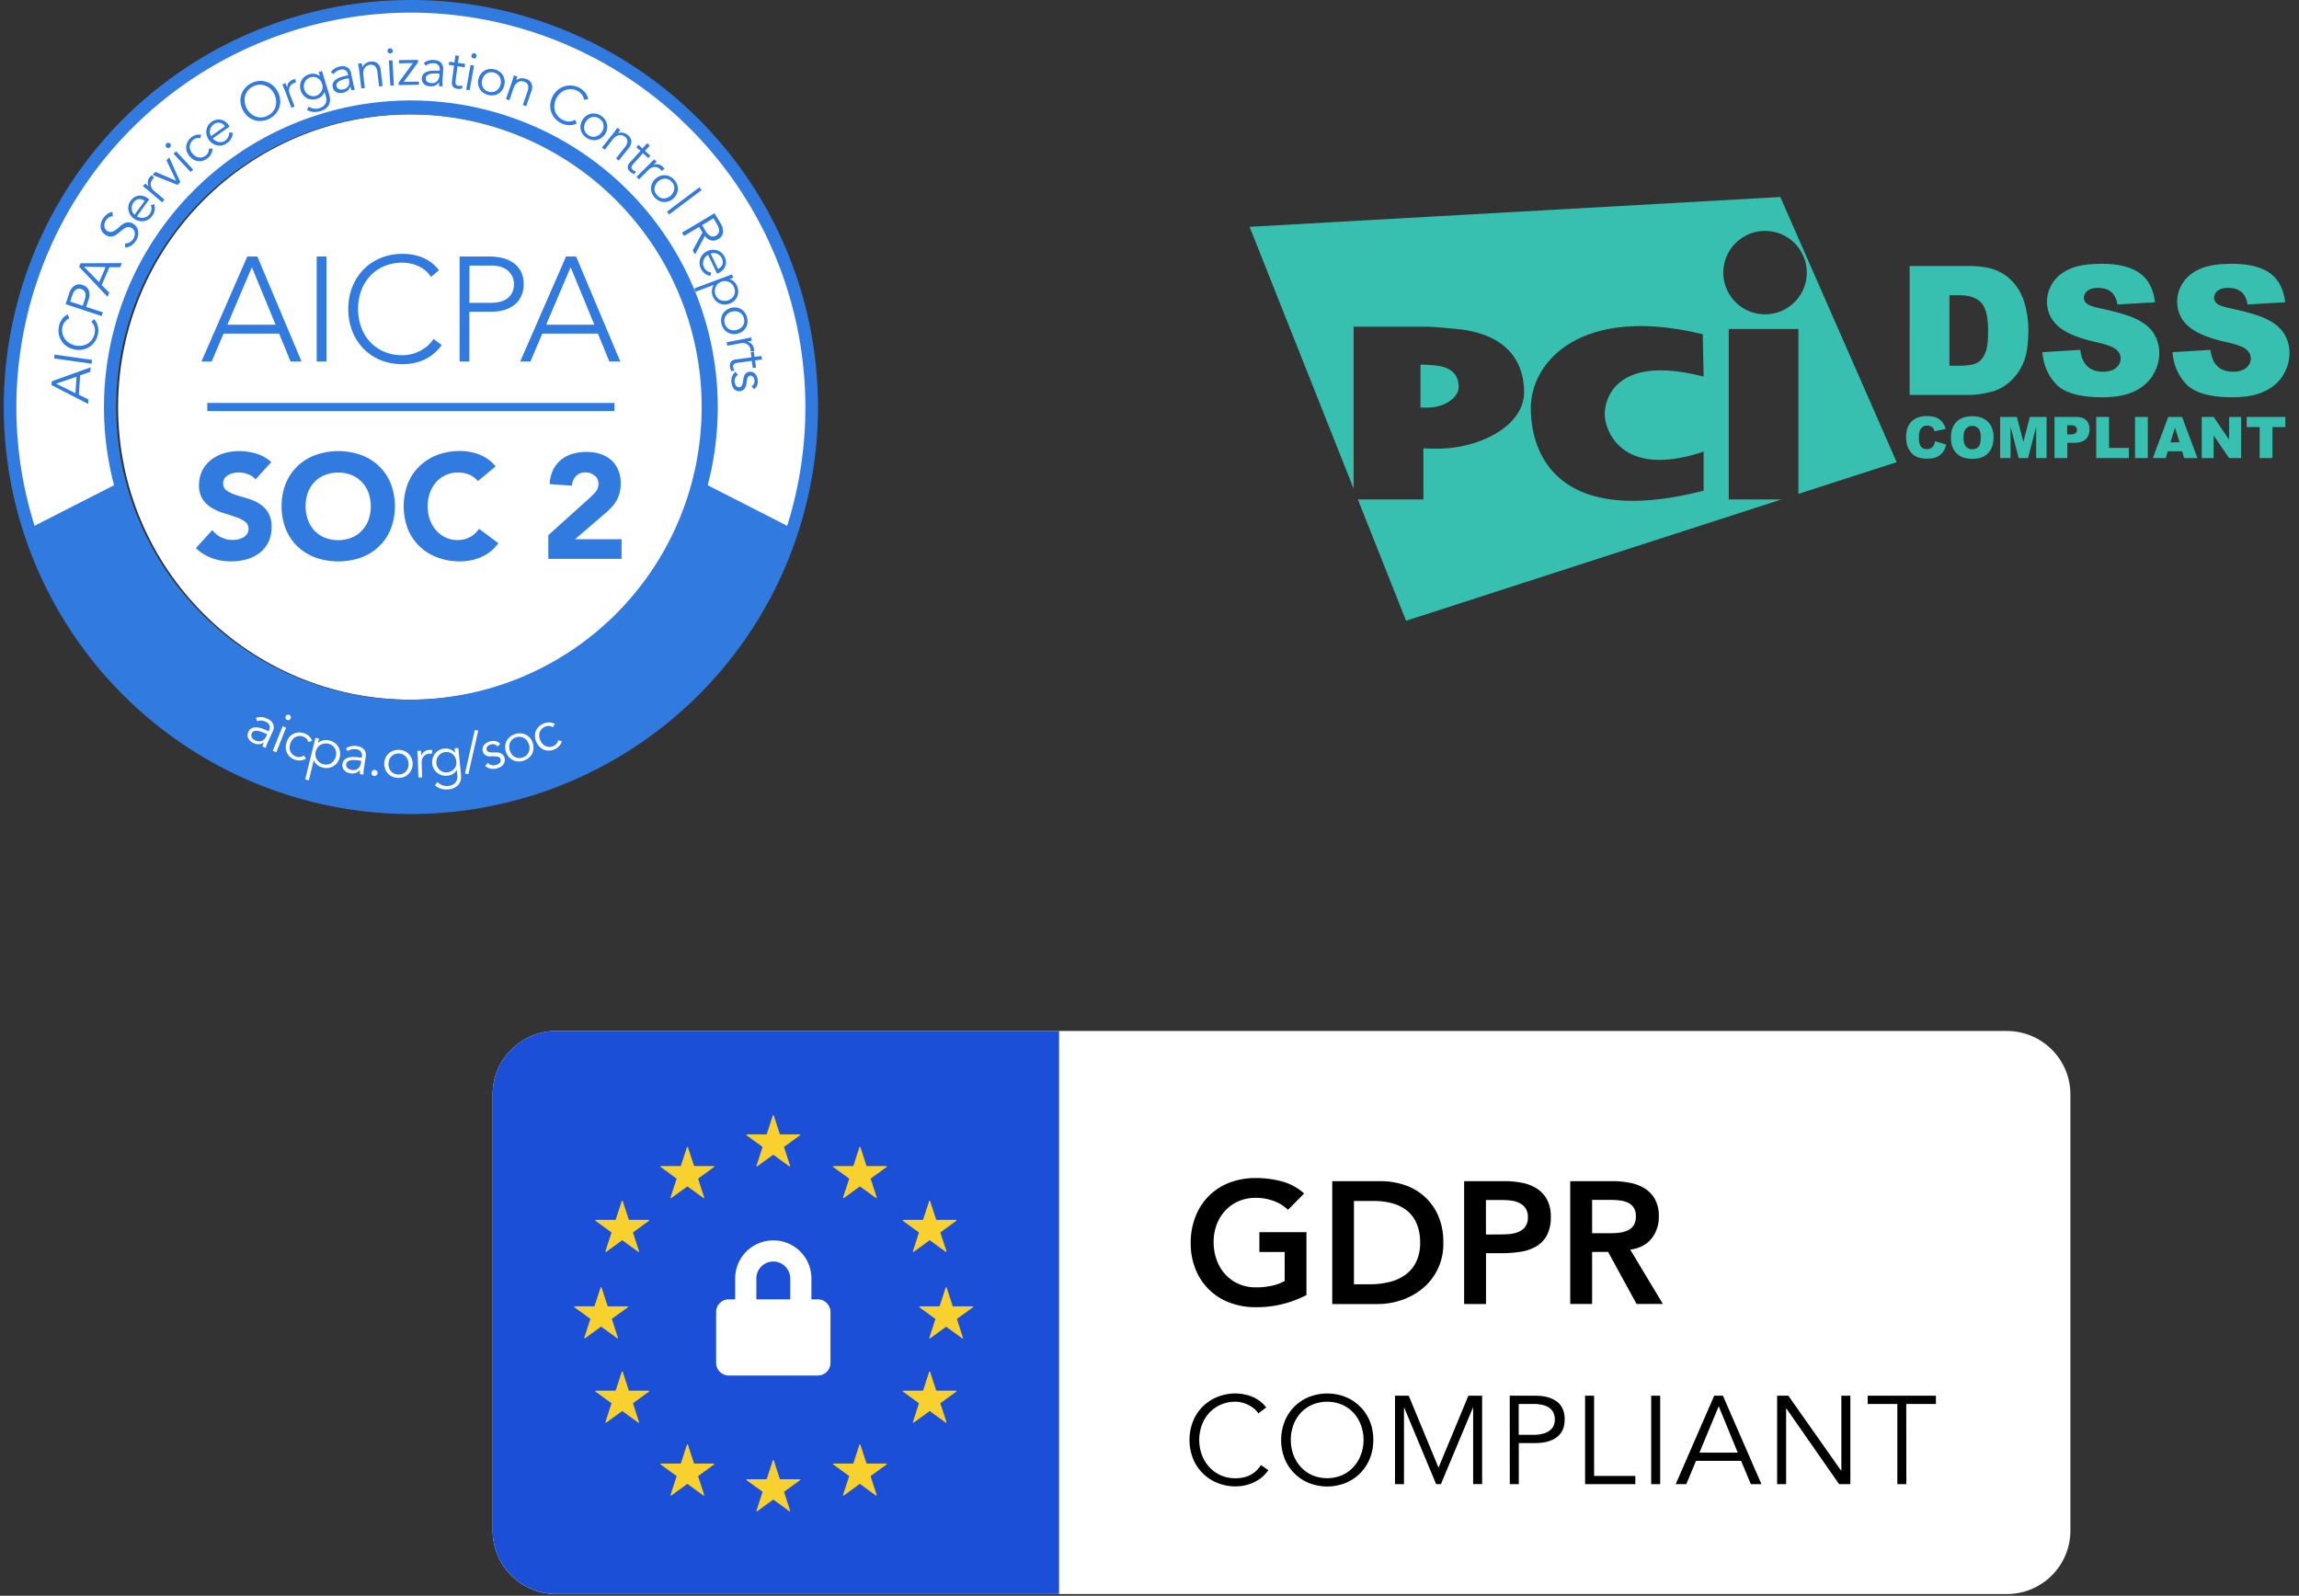
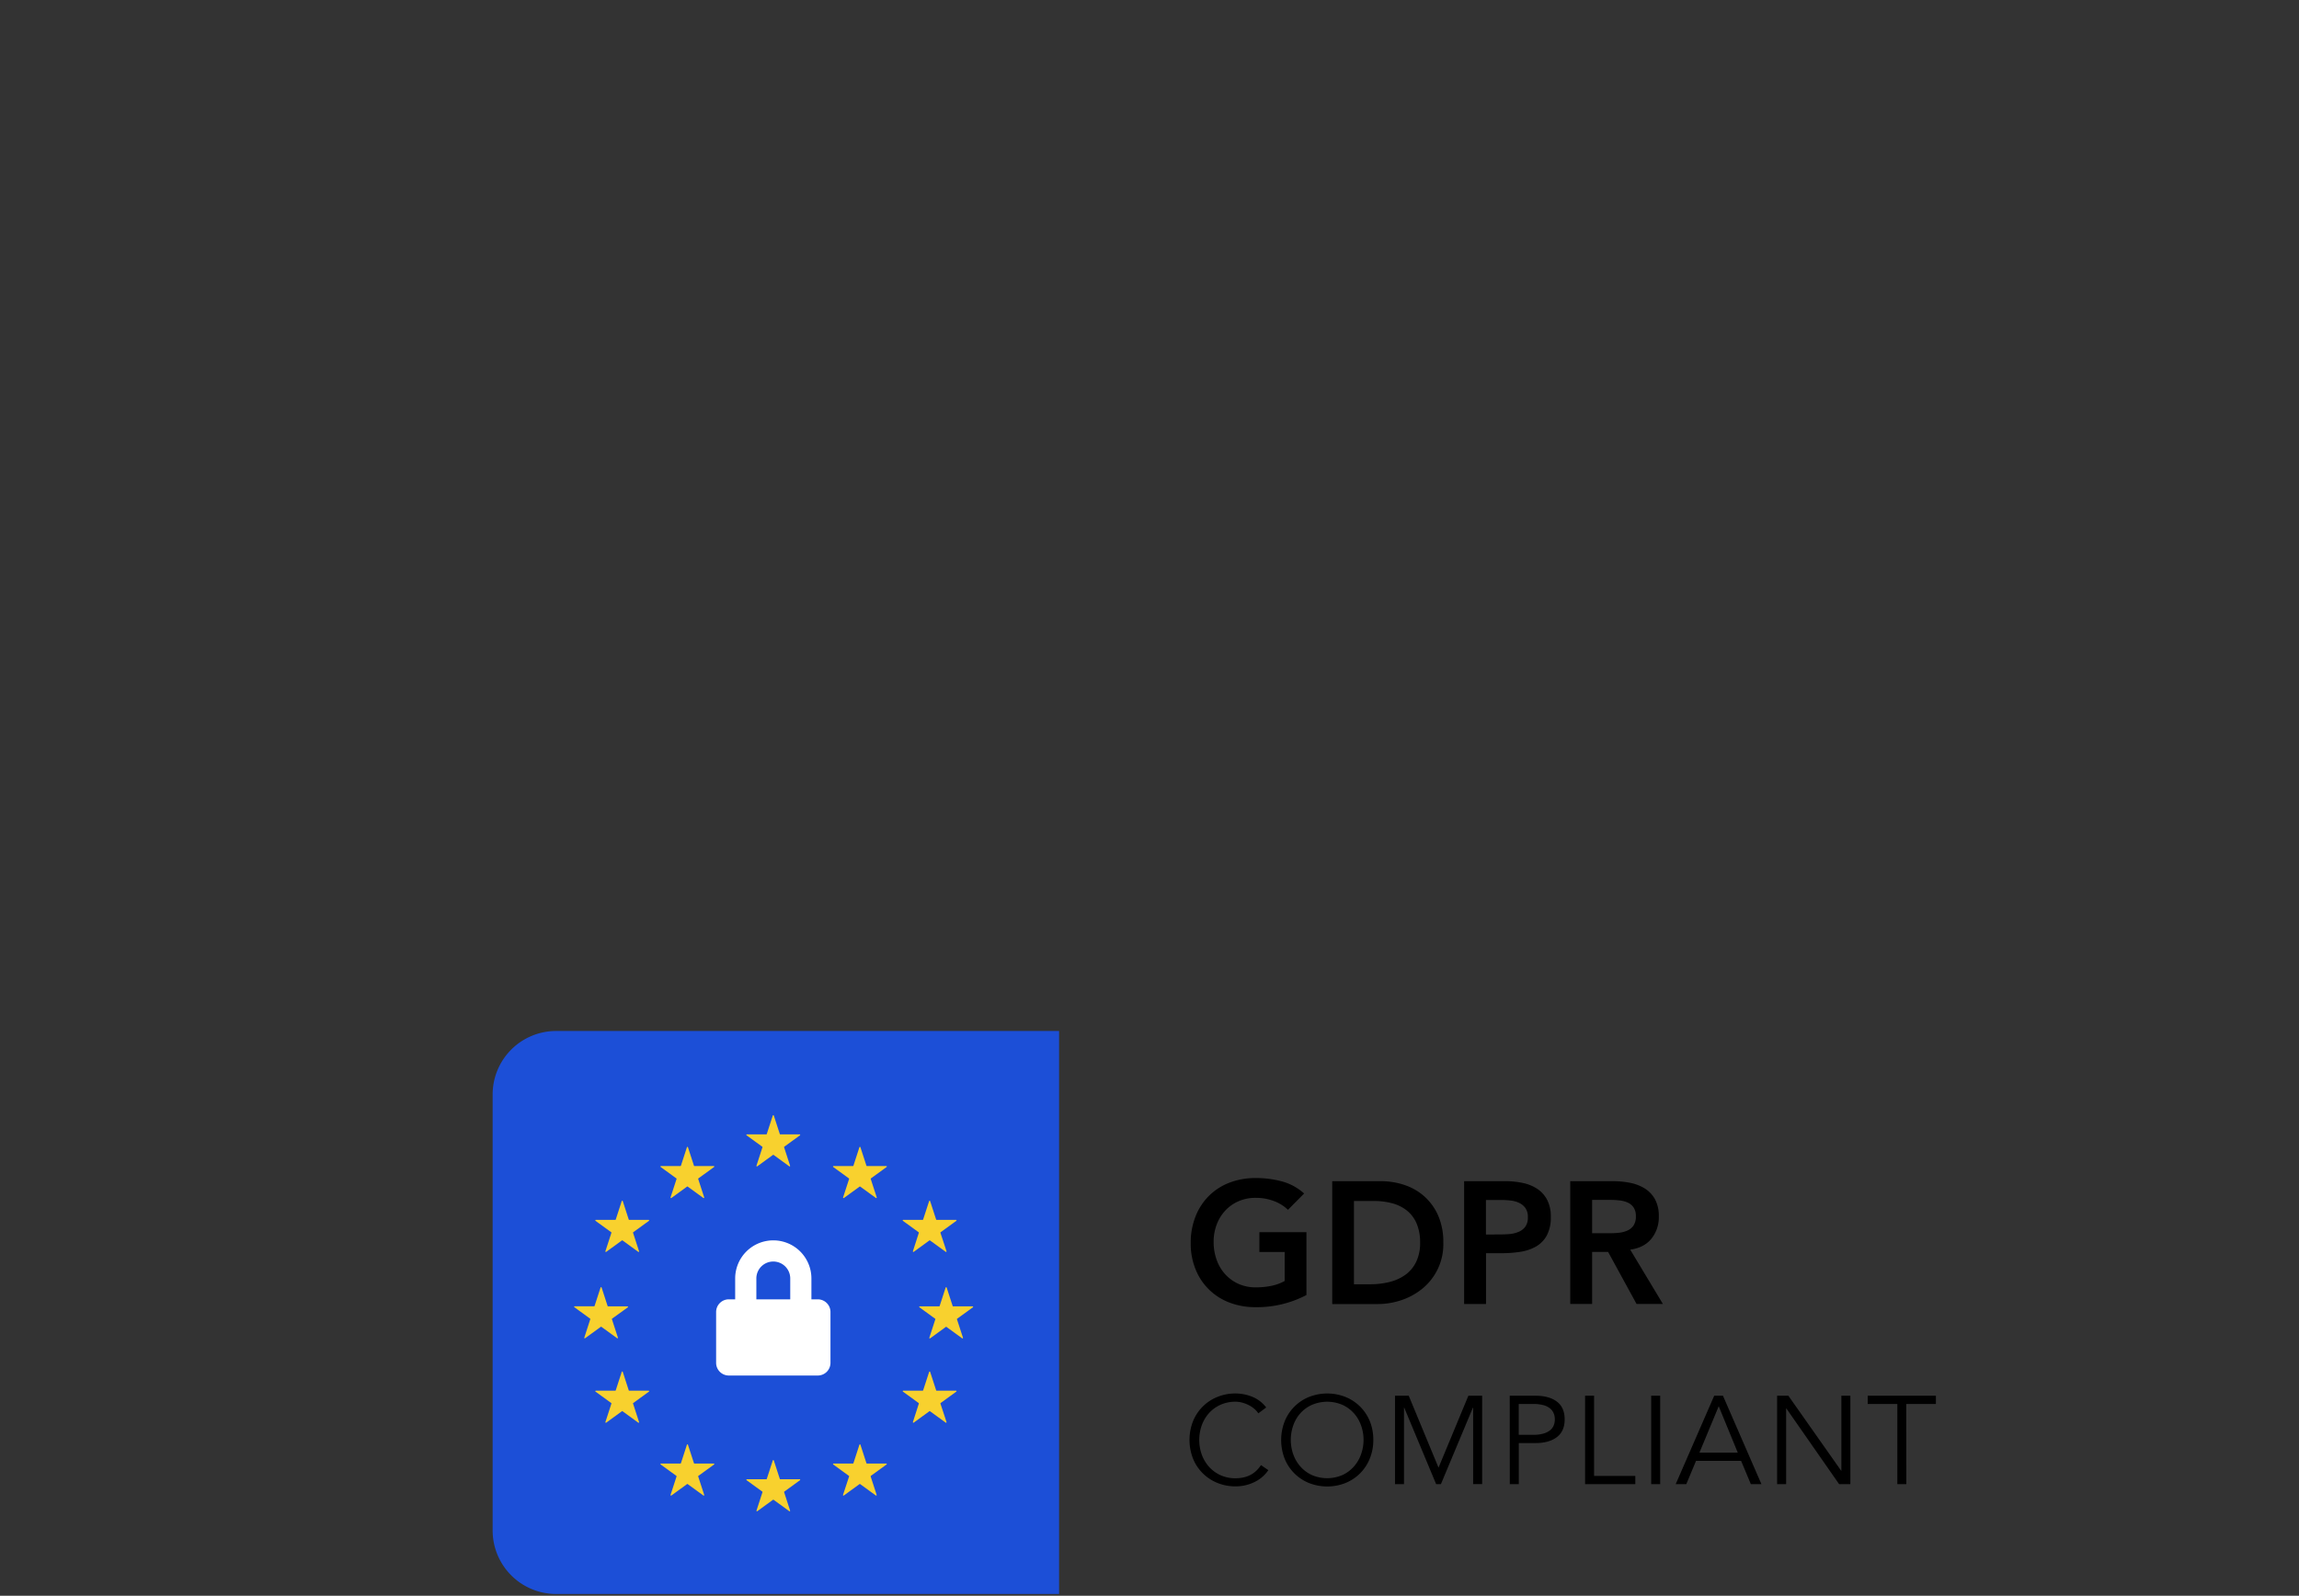
<svg xmlns="http://www.w3.org/2000/svg" width="350" height="243" fill="none">
  <rect width="100%" height="100%" fill="#333333" stroke="none" />
  <g clip-path="url(#a)">
    <path fill="#fff" d="M62.551 106.549c24.615 0 44.569-19.954 44.569-44.568 0-24.615-19.954-44.569-44.569-44.569-24.614 0-44.568 19.954-44.568 44.569 0 24.614 19.954 44.568 44.568 44.568Z" />
    <path fill="#317BE0" d="M62.551 0a61.98 61.98 0 1 0 0 123.96 61.98 61.98 0 0 0 0-123.96Zm0 106.549a44.57 44.57 0 1 1 0-89.138 44.57 44.57 0 0 1 0 89.138Z" />
-     <path fill="#fff" d="M62.551 1.922A60.107 60.107 0 0 0 5.265 80.07c4.127-2.114 8.389-4.285 12.098-6.178a46.722 46.722 0 1 1 90.377 0c3.709 1.892 7.975 4.064 12.098 6.178a60.102 60.102 0 0 0-8.858-53.577A60.11 60.11 0 0 0 62.551 1.922Z" />
    <path fill="#317BE0" d="M37.644 39.062h1.537l6.727 15.99h-1.672l-1.74-4.247h-8.465l-1.807 4.247h-1.557l6.977-15.99Zm.701 1.629-3.728 8.759h7.341l-3.613-8.759ZM48.214 39.062h1.49v15.99h-1.49v-15.99ZM67.25 52.544a6.784 6.784 0 0 1-2.666 2.234 7.918 7.918 0 0 1-3.272.678 8.812 8.812 0 0 1-3.364-.62 7.51 7.51 0 0 1-2.608-1.74 7.985 7.985 0 0 1-1.706-2.661 9.198 9.198 0 0 1-.61-3.363 9.087 9.087 0 0 1 .61-3.364c.384-.989.96-1.892 1.696-2.657a7.687 7.687 0 0 1 2.628-1.763 8.647 8.647 0 0 1 3.363-.63 7.961 7.961 0 0 1 3.037.572 6.045 6.045 0 0 1 2.47 1.922l-1.216 1.019a4.416 4.416 0 0 0-1.922-1.648 5.766 5.766 0 0 0-2.402-.52 7.037 7.037 0 0 0-2.816.539 6.284 6.284 0 0 0-2.133 1.494 6.573 6.573 0 0 0-1.355 2.234 8.428 8.428 0 0 0 0 5.555 6.574 6.574 0 0 0 1.355 2.234 6.283 6.283 0 0 0 2.133 1.494 7.04 7.04 0 0 0 2.816.538 5.766 5.766 0 0 0 2.537-.596 6.333 6.333 0 0 0 1.186-.768c.386-.321.722-.699.995-1.12l1.244.937ZM69.97 39.062h4.608a8.39 8.39 0 0 1 1.748.192 5.106 5.106 0 0 1 1.673.668c.512.327.939.772 1.244 1.297a4.03 4.03 0 0 1 .48 2.066 4.146 4.146 0 0 1-.398 1.874c-.246.51-.608.954-1.058 1.298-.46.347-.981.604-1.537.759a6.685 6.685 0 0 1-1.816.25h-3.455v7.586h-1.49v-15.99Zm1.494 7.049h3.387a5.404 5.404 0 0 0 1.24-.15c.39-.089.758-.252 1.086-.48.322-.223.584-.522.764-.87.21-.41.312-.869.298-1.33a2.672 2.672 0 0 0-.308-1.312 2.705 2.705 0 0 0-.788-.889 3.221 3.221 0 0 0-1.12-.51 5.202 5.202 0 0 0-1.248-.129h-3.297l-.014 5.67ZM86.171 39.062h1.538l6.726 15.99h-1.667l-1.74-4.247h-8.47l-1.807 4.247h-1.556l6.976-15.99Zm.702 1.629-3.729 8.759h7.342l-3.613-8.759ZM38.898 73.007a2.523 2.523 0 0 0-1.163-.802 4.168 4.168 0 0 0-1.388-.26c-.267 0-.533.032-.793.092a2.96 2.96 0 0 0-.769.283 1.704 1.704 0 0 0-.586.505 1.307 1.307 0 0 0-.226.769 1.283 1.283 0 0 0 .543 1.11c.42.282.88.502 1.364.653.553.178 1.144.36 1.773.543a7.3 7.3 0 0 1 1.773.764 4.224 4.224 0 0 1 1.37 1.335c.392.678.58 1.453.543 2.235a5.136 5.136 0 0 1-.48 2.325 4.7 4.7 0 0 1-1.346 1.648c-.585.444-1.251.77-1.96.961a8.646 8.646 0 0 1-2.364.317 8.527 8.527 0 0 1-2.883-.48 7.207 7.207 0 0 1-2.484-1.533l2.503-2.758c.358.48.828.864 1.37 1.12a3.844 3.844 0 0 0 2.575.293c.276-.06.542-.163.788-.303.226-.127.42-.305.567-.519.143-.222.216-.48.211-.745a1.349 1.349 0 0 0-.553-1.143 5.144 5.144 0 0 0-1.427-.697 42.68 42.68 0 0 0-1.806-.586 8.169 8.169 0 0 1-1.807-.793 4.295 4.295 0 0 1-1.388-1.307 3.748 3.748 0 0 1-.553-2.147 4.806 4.806 0 0 1 .51-2.258 4.878 4.878 0 0 1 1.354-1.625 5.926 5.926 0 0 1 1.951-.985 8.094 8.094 0 0 1 2.282-.326 8.997 8.997 0 0 1 2.619.384 6.096 6.096 0 0 1 2.282 1.288l-2.402 2.642ZM42.871 77.096a9.046 9.046 0 0 1 .644-3.478 7.606 7.606 0 0 1 1.797-2.653 7.836 7.836 0 0 1 2.73-1.681 10.407 10.407 0 0 1 6.913 0 7.879 7.879 0 0 1 2.73 1.681 7.606 7.606 0 0 1 1.796 2.653 9.72 9.72 0 0 1 0 6.957 7.605 7.605 0 0 1-1.797 2.652 7.952 7.952 0 0 1-2.729 1.682 10.49 10.49 0 0 1-6.914 0 7.909 7.909 0 0 1-2.729-1.682 7.604 7.604 0 0 1-1.797-2.652 9.08 9.08 0 0 1-.644-3.479Zm3.657 0a5.938 5.938 0 0 0 .35 2.066c.217.607.554 1.164.99 1.639.442.464.978.829 1.571 1.071a5.631 5.631 0 0 0 4.09 0 4.484 4.484 0 0 0 1.565-1.071 4.735 4.735 0 0 0 1.01-1.624 6.313 6.313 0 0 0 0-4.123 4.75 4.75 0 0 0-1.01-1.638 4.547 4.547 0 0 0-1.566-1.072 5.631 5.631 0 0 0-4.089 0c-.59.24-1.126.6-1.57 1.057a4.807 4.807 0 0 0-1.005 1.639 5.965 5.965 0 0 0-.336 2.056ZM72.747 73.257a3.426 3.426 0 0 0-1.273-.96 4.26 4.26 0 0 0-1.754-.342 4.377 4.377 0 0 0-3.306 1.442 4.973 4.973 0 0 0-.96 1.638 6.247 6.247 0 0 0 0 4.123c.216.596.542 1.147.96 1.623.4.454.892.82 1.442 1.072.555.26 1.16.39 1.773.384a3.95 3.95 0 0 0 1.922-.451 3.776 3.776 0 0 0 1.379-1.264l2.935 2.19a6.135 6.135 0 0 1-2.575 2.1 7.948 7.948 0 0 1-3.205.678 9.893 9.893 0 0 1-3.454-.586 7.928 7.928 0 0 1-2.734-1.682A7.687 7.687 0 0 1 62.1 80.57a9.72 9.72 0 0 1 0-6.957 7.689 7.689 0 0 1 1.797-2.652 7.857 7.857 0 0 1 2.71-1.692 9.781 9.781 0 0 1 3.454-.59c.474.002.946.044 1.413.124.492.085.974.217 1.441.394.484.186.944.43 1.37.726.443.308.838.68 1.172 1.105l-2.71 2.23ZM83.476 81.497l6.193-5.578c.34-.3.661-.62.961-.96.314-.347.485-.798.48-1.264a1.547 1.547 0 0 0-.586-1.278 2.171 2.171 0 0 0-1.379-.481 1.922 1.922 0 0 0-1.48.586c-.353.401-.563.908-.595 1.442l-3.388-.25a5.42 5.42 0 0 1 .52-2.153 4.603 4.603 0 0 1 1.196-1.528 5.056 5.056 0 0 1 1.749-.913 7.555 7.555 0 0 1 2.181-.302 6.67 6.67 0 0 1 2.032.302 4.734 4.734 0 0 1 1.648.904c.476.41.85.925 1.096 1.504.276.664.41 1.38.394 2.1.005.467-.048.933-.159 1.388a4.806 4.806 0 0 1-.437 1.129 5.608 5.608 0 0 1-.668.96c-.264.294-.543.573-.836.837l-4.853 4.175h7.087v2.984H83.476v-3.604Z" />
    <path stroke="#317BE0" stroke-miterlimit="10" stroke-width="1.24" d="M31.556 61.98h61.99" />
    <path fill="#317BE0" d="m13.476 60.837-.043.682-5.593-2.883.039-.571 5.92-2.124-.049.682-1.552.534-.192 2.945 1.47.735Zm-1.994-.96.164-2.5-3.104 1.048 2.94 1.451ZM14.029 54.802l-.082.582-5.713-.803.082-.581 5.713.802ZM14.327 48.61c.128.131.238.28.326.441.1.173.176.36.226.553a2.728 2.728 0 0 1 .024 1.316 3.013 3.013 0 0 1-1.302 1.912 2.93 2.93 0 0 1-1.071.414c-.41.066-.83.053-1.235-.039a3.189 3.189 0 0 1-1.139-.48 2.883 2.883 0 0 1-1.206-1.874 3.065 3.065 0 0 1 .034-1.216c.081-.359.23-.7.437-1.004.223-.322.526-.58.88-.75l.264.587a1.44 1.44 0 0 0-.322.178c-.116.084-.22.183-.313.293a1.923 1.923 0 0 0-.26.384 1.6 1.6 0 0 0-.162.428 2.436 2.436 0 0 0 0 1.018 2.306 2.306 0 0 0 1.052 1.47c.272.174.573.297.889.366.316.066.64.08.96.043a2.47 2.47 0 0 0 .875-.288 2.26 2.26 0 0 0 .692-.61c.292-.403.46-.883.48-1.38a1.925 1.925 0 0 0-.043-.48 1.668 1.668 0 0 0-.168-.452 2.089 2.089 0 0 0-.336-.437l.418-.394ZM9.988 46.317l.524-1.595c.13-.474.41-.894.797-1.196a1.36 1.36 0 0 1 1.26-.125 1.375 1.375 0 0 1 .96.845c.137.475.113.982-.067 1.442l-.341 1.038 2.546.836-.197.567-5.482-1.812Zm2.609.24.293-.898c.075-.21.118-.43.13-.653a1.33 1.33 0 0 0-.067-.48.826.826 0 0 0-.231-.323 1.085 1.085 0 0 0-.74-.245.793.793 0 0 0-.38.125 1.066 1.066 0 0 0-.34.346c-.121.188-.217.392-.284.605l-.293.899 1.912.624ZM16.638 44.573l-.27.625-4.324-4.58.226-.528 6.29-.024-.27.63h-1.643l-1.162 2.71 1.153 1.167Zm-1.547-1.6.99-2.297-3.287-.052 2.297 2.35ZM17.176 32.931a1.267 1.267 0 0 0-1.062.663 1.59 1.59 0 0 0-.183.414c-.042.14-.057.286-.043.432.01.146.055.288.13.413a.961.961 0 0 0 .346.332.828.828 0 0 0 .634.13c.211-.058.41-.154.586-.284a5.58 5.58 0 0 0 .582-.48 3.43 3.43 0 0 1 .62-.48c.215-.12.455-.193.7-.212.292-.009.578.075.818.24.212.123.389.299.514.51.118.198.193.419.22.648a2.078 2.078 0 0 1-.298 1.33 2.536 2.536 0 0 1-.69.755c-.29.207-.631.329-.986.35l-.024-.614a1.35 1.35 0 0 0 .702-.178 1.561 1.561 0 0 0 .744-.985c.036-.144.046-.294.03-.442a1.116 1.116 0 0 0-.13-.418.889.889 0 0 0-.327-.327.875.875 0 0 0-.48-.153 1.051 1.051 0 0 0-.481.11 2.142 2.142 0 0 0-.438.288l-.437.37c-.153.13-.313.25-.48.36a1.922 1.922 0 0 1-.48.255 1.292 1.292 0 0 1-.548.058 1.538 1.538 0 0 1-.635-.24 1.556 1.556 0 0 1-.533-.51 1.48 1.48 0 0 1-.22-.629 1.854 1.854 0 0 1 .052-.668c.062-.224.154-.44.274-.639.155-.26.357-.49.596-.677.253-.199.552-.33.87-.38l.057.658ZM20.842 32.936c.158.1.332.17.514.212.176.033.357.033.533 0 .17-.029.333-.09.48-.178.157-.091.293-.214.4-.36a1.35 1.35 0 0 0 .283-.721c.02-.223-.01-.448-.087-.659l.52-.13c.092.313.11.642.052.962a2.12 2.12 0 0 1-.374.821c-.157.22-.356.404-.587.543a1.87 1.87 0 0 1-.706.255 1.922 1.922 0 0 1-.754-.048 1.993 1.993 0 0 1-.735-.35 2.23 2.23 0 0 1-.558-.592 2.086 2.086 0 0 1-.269-.706 1.88 1.88 0 0 1 .355-1.441c.154-.217.352-.397.582-.53a1.681 1.681 0 0 1 1.37-.148c.238.076.462.191.662.341l.198.144-1.88 2.585Zm1.182-2.345a1.153 1.153 0 0 0-1.72.274 1.338 1.338 0 0 0-.216.48 1.392 1.392 0 0 0-.034.505c.017.168.066.331.144.48a.962.962 0 0 0 .298.356l1.528-2.095ZM22.692 29.097c-.13-.11-.26-.216-.4-.322-.139-.105-.311-.25-.528-.422l.341-.404.543.456a1.248 1.248 0 0 1-.148-.682 1.314 1.314 0 0 1 .327-.774 1.53 1.53 0 0 1 .292-.273l.337.422a.961.961 0 0 0-.231.212 1.09 1.09 0 0 0-.255.48 1.135 1.135 0 0 0 0 .48c.027.149.08.29.159.419.07.12.161.228.269.317l1.638 1.393-.35.409-1.994-1.71ZM27.453 27.728l-.423.432-3.815-1.532.438-.457 3.161 1.35-1.465-3.104.422-.437 1.682 3.748ZM25.906 21.876a.36.36 0 0 1 .1.288.38.38 0 0 1-.393.365.355.355 0 0 1-.279-.12.4.4 0 0 1 0-.552.414.414 0 0 1 .274-.106.371.371 0 0 1 .298.125Zm3.503 3.954-.394.365L26.42 23.4l.394-.365 2.595 2.796ZM30.49 21.064a1.14 1.14 0 0 0-1.057.221c-.165.13-.3.293-.394.48a1.297 1.297 0 0 0-.145.534c-.008.188.021.376.087.552a1.865 1.865 0 0 0 .793.937c.161.098.341.162.528.187.185.029.375.014.553-.043.195-.06.375-.162.528-.298a1.14 1.14 0 0 0 .341-.48c.062-.168.085-.346.068-.524h.552c.001.275-.061.546-.182.793a1.921 1.921 0 0 1-.48.605 2.1 2.1 0 0 1-.736.428 1.835 1.835 0 0 1-1.48-.15 2.474 2.474 0 0 1-.62-.532 2.271 2.271 0 0 1-.403-.707 1.757 1.757 0 0 1-.096-.75c.022-.255.097-.504.22-.73.14-.261.331-.492.563-.677a1.835 1.835 0 0 1 1.494-.384l-.134.538ZM32.388 21.078c.118.143.26.265.418.36.147.09.31.152.48.183.171.034.348.034.519 0 .173-.038.337-.112.48-.216.214-.147.381-.352.48-.591.092-.204.136-.426.13-.649l.534.039a1.95 1.95 0 0 1-.88 1.6c-.218.158-.467.27-.73.331a1.922 1.922 0 0 1-1.441-.274 2.099 2.099 0 0 1-.581-.567 2.014 2.014 0 0 1-.337-.74 1.865 1.865 0 0 1 .764-2.004c.214-.158.46-.266.72-.316a1.663 1.663 0 0 1 1.341.298c.206.144.384.325.524.533l.14.202-2.561 1.811Zm1.869-1.845a1.222 1.222 0 0 0-.774-.538 1.194 1.194 0 0 0-.96.245 1.32 1.32 0 0 0-.357.375c-.094.146-.16.31-.192.48-.03.16-.03.322 0 .48a1 1 0 0 0 .173.438l2.11-1.48ZM42.328 14.044c.186.372.299.777.332 1.192a2.883 2.883 0 0 1-.72 2.123 3.035 3.035 0 0 1-.962.73 3.088 3.088 0 0 1-1.172.327 2.88 2.88 0 0 1-2.124-.725 3.363 3.363 0 0 1-1.071-2.181 2.882 2.882 0 0 1 .72-2.124c.269-.305.596-.554.961-.73a3.09 3.09 0 0 1 1.173-.327 2.883 2.883 0 0 1 2.123.725c.308.28.56.616.74.99Zm-.571.279a2.772 2.772 0 0 0-.567-.788 2.402 2.402 0 0 0-.769-.48c-.29-.117-.6-.171-.913-.16-.335.014-.663.101-.96.255a2.403 2.403 0 0 0-.803.62 2.325 2.325 0 0 0-.428.822 2.44 2.44 0 0 0-.067.917c.034.324.127.638.274.928.142.29.334.554.567.778.221.216.482.388.768.505.29.116.601.17.913.158.336-.013.663-.1.961-.254.309-.148.582-.359.803-.62.196-.243.341-.522.427-.822.08-.299.103-.61.068-.917a2.676 2.676 0 0 0-.274-.942ZM43.443 13.958a12.899 12.899 0 0 0-.197-.48 14.606 14.606 0 0 1-.26-.626l.481-.187.25.663a1.176 1.176 0 0 1 .192-.668c.072-.11.161-.21.264-.293.118-.098.25-.174.394-.226.126-.051.259-.084.394-.096l.087.529a.925.925 0 0 0-.303.072 1.169 1.169 0 0 0-.451.303c-.107.12-.187.26-.236.413a1.305 1.305 0 0 0-.062.447c.008.137.036.273.081.403l.77 2.009-.481.192-.923-2.455ZM47.008 16.23c.219.16.472.266.74.308a1.975 1.975 0 0 0 1.49-.375 1.16 1.16 0 0 0 .346-.442c.074-.166.11-.347.105-.529a2.075 2.075 0 0 0-.096-.576l-.197-.658a1.441 1.441 0 0 1-.452.716 1.946 1.946 0 0 1-.706.384c-.254.08-.522.11-.788.086a1.922 1.922 0 0 1-.72-.206 1.812 1.812 0 0 1-.587-.48 2.066 2.066 0 0 1-.451-1.48c.022-.25.09-.492.202-.716.117-.225.28-.421.48-.577.206-.17.444-.297.701-.37.119-.034.239-.06.36-.077a1.758 1.758 0 0 1 1.264.35l-.187-.61.514-.153 1.096 3.618c.064.213.104.432.12.653a1.654 1.654 0 0 1-.558 1.355 2.338 2.338 0 0 1-.96.48 2.597 2.597 0 0 1-1.029.116 2.253 2.253 0 0 1-.96-.317l.273-.5Zm-.692-2.633a1.478 1.478 0 0 0 1.211 1.043c.192.024.387.008.572-.048.175-.057.338-.147.48-.264.147-.118.27-.261.365-.423.093-.162.15-.343.169-.529a1.629 1.629 0 0 0-.077-.61 1.646 1.646 0 0 0-.26-.51 1.342 1.342 0 0 0-.937-.537 1.596 1.596 0 0 0-.61.062 1.401 1.401 0 0 0-.817.711 1.474 1.474 0 0 0-.096 1.105ZM52.98 11.478v-.096a.865.865 0 0 0-1.157-.764c-.424.082-.8.322-1.053.673l-.394-.308a2.146 2.146 0 0 1 1.442-.87c.176-.037.358-.047.538-.028a1.19 1.19 0 0 1 .86.504c.118.17.198.364.235.567l.346 1.668c.03.15.07.3.116.447.043.153.086.278.12.374l-.51.106a3.74 3.74 0 0 1-.173-.596 1.494 1.494 0 0 1-.437.654 1.84 1.84 0 0 1-1.23.35c-.157-.01-.31-.05-.451-.12a1.013 1.013 0 0 1-.567-.735c-.07-.257-.037-.53.09-.764.125-.21.3-.385.51-.51.227-.137.47-.244.726-.316a8.11 8.11 0 0 1 .73-.183l.26-.053Zm-.182.48a4.997 4.997 0 0 0-.48.121c-.19.055-.376.128-.553.216a1.238 1.238 0 0 0-.423.332.542.542 0 0 0-.106.48c.019.11.067.213.14.298.069.076.154.135.25.173.097.04.202.062.307.063.108.004.217-.005.322-.03a1.25 1.25 0 0 0 .48-.196 1.18 1.18 0 0 0 .303-.337c.073-.13.118-.274.13-.422a1.67 1.67 0 0 0-.029-.48l-.058-.27-.283.053ZM55.075 9.638c.026.1.045.2.058.303 0 .1.024.202.038.303.052-.11.116-.214.193-.308a1.625 1.625 0 0 1 .624-.447c.118-.051.243-.085.37-.1a1.413 1.413 0 0 1 1.125.254c.287.28.459.657.48 1.057l.288 2.402-.533.063-.25-2.095a1.778 1.778 0 0 0-.336-.961.899.899 0 0 0-.846-.235 1.835 1.835 0 0 0-.226.057 1 1 0 0 0-.37.226c-.139.136-.247.3-.317.48-.088.267-.11.55-.062.827l.23 1.946-.533.062-.35-2.955c0-.1-.034-.23-.063-.384-.029-.154-.053-.303-.082-.442l.562-.053ZM59.784 7.726a.378.378 0 0 1-.106.288.413.413 0 0 1-.264.125.408.408 0 0 1-.372-.218.383.383 0 0 1 .064-.44.384.384 0 0 1 .538-.029.366.366 0 0 1 .14.274Zm.178 5.285-.534.034-.22-3.834.538-.03.216 3.83ZM63.647 9.49l-2.186 2.969 2.316-.034v.48l-3.095.053v-.384l2.182-2.97-2.12.039v-.48l2.884-.049.019.375ZM66.928 10.772v-.096a.865.865 0 0 0-.908-1.047 1.662 1.662 0 0 0-1.191.37l-.303-.404a2.153 2.153 0 0 1 1.648-.447c.181.012.36.05.529.115.159.063.302.158.422.28.123.123.217.272.274.436.07.196.095.404.073.61l-.111 1.701v.88l-.524-.034a2.939 2.939 0 0 1 0-.303v-.317c-.145.223-.35.4-.59.514a1.72 1.72 0 0 1-.798.116 1.989 1.989 0 0 1-.48-.101 1.3 1.3 0 0 1-.404-.24 1.092 1.092 0 0 1-.274-.37 1.188 1.188 0 0 1 .211-1.202c.178-.168.394-.29.63-.355.254-.072.518-.109.783-.11.251-.013.503-.013.754 0l.26.004Zm-.307.423h-.51c-.198 0-.396.019-.59.058a1.316 1.316 0 0 0-.48.206.562.562 0 0 0-.231.437.606.606 0 0 0 .25.558.962.962 0 0 0 .278.144c.106.029.213.048.322.057.174.014.35-.009.514-.067a1.044 1.044 0 0 0 .62-.615c.06-.153.094-.316.1-.48v-.274l-.273-.024ZM70.739 10.234l-1.091-.144-.298 2.23a1.41 1.41 0 0 0 0 .345c.009.08.038.157.087.221a.399.399 0 0 0 .158.125c.07.03.145.05.221.058a.96.96 0 0 0 .288 0c.096-.013.19-.038.28-.072l-.04.48a1.687 1.687 0 0 1-1.052-.038.782.782 0 0 1-.466-.533 1.19 1.19 0 0 1-.024-.52l.322-2.402-.802-.106.067-.48.798.106.144-1.067.533.072-.144 1.067 1.09.144-.071.514ZM71.498 13.751l-.529-.096.668-3.753.533.092-.672 3.757Zm1.047-5.18a.375.375 0 0 1-.168.26.39.39 0 0 1-.528-.096.366.366 0 0 1-.073-.298.354.354 0 0 1 .169-.255.39.39 0 0 1 .6.233.365.365 0 0 1 0 .157ZM76.773 12.997c-.063.267-.179.518-.34.74a1.872 1.872 0 0 1-1.279.773c-.278.035-.56.017-.831-.053a2.123 2.123 0 0 1-.754-.34 1.845 1.845 0 0 1-.52-.558 1.953 1.953 0 0 1-.254-.72 2.134 2.134 0 0 1 .384-1.548c.148-.21.338-.387.558-.519.22-.132.466-.219.72-.255.277-.036.557-.02.827.049.272.065.53.18.759.34a1.897 1.897 0 0 1 .774 1.284c.038.269.023.543-.044.807Zm-.571-.14a1.605 1.605 0 0 0-.12-1.138 1.375 1.375 0 0 0-.366-.418 1.403 1.403 0 0 0-.552-.26 1.476 1.476 0 0 0-.61-.029c-.183.03-.357.101-.51.207-.155.104-.29.238-.394.394-.111.17-.193.359-.24.557-.052.196-.067.4-.043.6.018.187.072.368.158.534.089.165.212.31.36.423.166.122.354.208.553.255.2.052.407.062.61.029.184-.031.36-.1.515-.202.157-.106.293-.241.398-.4.119-.166.205-.353.255-.552h-.014ZM78.767 11.646c-.024.101-.053.197-.081.294a6.623 6.623 0 0 1-.097.288c.096-.078.2-.143.313-.192.117-.052.24-.09.365-.11.13-.015.26-.015.39 0 .127.007.252.032.374.071a1.413 1.413 0 0 1 .898.721 1.61 1.61 0 0 1-.028 1.158l-.793 2.287-.51-.178.692-1.994c.13-.313.168-.656.11-.99a.904.904 0 0 0-.657-.586l-.226-.043a.994.994 0 0 0-.433.039c-.18.06-.344.16-.48.293a1.692 1.692 0 0 0-.423.72l-.639 1.845-.51-.178.962-2.805c.035-.103.073-.228.115-.375.043-.154.087-.298.12-.433l.538.168ZM87.805 18.786c-.162.09-.335.157-.514.202a2.369 2.369 0 0 1-.591.072c-.214 0-.426-.025-.634-.072a3.156 3.156 0 0 1-1.605-.99 2.852 2.852 0 0 1-.678-2.138c.04-.415.16-.818.356-1.186.186-.368.444-.695.76-.961a2.835 2.835 0 0 1 .998-.563c.366-.116.752-.159 1.134-.125a3.08 3.08 0 0 1 1.168.346c.328.17.62.402.86.683.252.297.419.657.48 1.042l-.629.106a1.652 1.652 0 0 0-.293-.74 2.26 2.26 0 0 0-.303-.346 1.68 1.68 0 0 0-.374-.269 2.404 2.404 0 0 0-.962-.274 2.24 2.24 0 0 0-.912.144 2.402 2.402 0 0 0-.779.48c-.237.222-.433.482-.581.77a2.654 2.654 0 0 0-.288.917 2.47 2.47 0 0 0 .048.923 2.258 2.258 0 0 0 1.206 1.441c.133.072.273.13.418.173.148.046.301.071.456.077.162.01.324-.006.48-.048.18-.045.35-.114.51-.207l.269.543ZM92.105 20.42c-.148.23-.339.429-.562.586-.212.146-.45.249-.702.303a1.858 1.858 0 0 1-.763 0 2.09 2.09 0 0 1-.77-.322 2.172 2.172 0 0 1-.595-.567 1.862 1.862 0 0 1-.307-1.466 2.1 2.1 0 0 1 .307-.749c.148-.231.34-.43.567-.586a1.858 1.858 0 0 1 1.46-.303c.273.056.532.164.764.317.237.15.442.346.601.577a1.863 1.863 0 0 1 .308 1.46c-.051.268-.156.523-.308.75Zm-.48-.322a1.76 1.76 0 0 0 .24-.552 1.44 1.44 0 0 0 0-.558 1.33 1.33 0 0 0-.202-.519 1.491 1.491 0 0 0-.437-.427 1.538 1.538 0 0 0-.567-.231c-.183-.03-.37-.02-.548.029-.183.046-.355.13-.504.245-.162.12-.3.27-.409.442a1.598 1.598 0 0 0-.24.552 1.472 1.472 0 0 0-.029.558c.03.183.099.359.202.514.114.172.263.318.437.427.17.114.361.193.562.231a1.378 1.378 0 0 0 1.062-.269c.166-.121.31-.27.423-.442h.01ZM94.43 19.78l-.172.25-.188.241c.115-.043.234-.07.356-.082a1.633 1.633 0 0 1 1.086.322 1.408 1.408 0 0 1 .61.961c.003.401-.145.788-.413 1.086l-1.504 1.893-.418-.332 1.307-1.652c.228-.254.378-.567.432-.904a.894.894 0 0 0-.427-.768 1.207 1.207 0 0 0-.198-.116.993.993 0 0 0-.422-.105 1.277 1.277 0 0 0-.563.115c-.252.124-.47.309-.634.538l-1.21 1.576-.423-.336 1.85-2.33.23-.313.255-.37.447.327ZM98.697 24.067l-.812-.74-1.49 1.662c-.08.084-.148.18-.201.284-.04.07-.06.15-.058.23a.38.38 0 0 0 .063.192.692.692 0 0 0 .144.173 1.224 1.224 0 0 0 .51.264l-.318.385a1.741 1.741 0 0 1-.84-.63.746.746 0 0 1-.12-.321.836.836 0 0 1 .038-.385c.061-.163.156-.312.278-.437l1.62-1.778-.635-.543.332-.36.596.543.725-.798.394.366-.725.792.816.74-.317.36ZM98.75 25.105a6.5 6.5 0 0 0 .356-.37l.48-.48.375.379-.48.48c.101-.048.21-.08.321-.096.121-.017.244-.017.365 0 .131.018.258.059.375.12a1.518 1.518 0 0 1 .615.591l-.451.298a.82.82 0 0 0-.188-.25 1.07 1.07 0 0 0-.456-.293 1.136 1.136 0 0 0-.48-.048 1.16 1.16 0 0 0-.433.125c-.125.06-.24.14-.341.235L97.28 27.31l-.38-.38 1.85-1.825ZM102.474 30.255c-.205.182-.443.32-.702.409a1.918 1.918 0 0 1-.754.096 1.84 1.84 0 0 1-.735-.212 2.232 2.232 0 0 1-1.067-1.23 1.923 1.923 0 0 1-.1-.759c.02-.256.09-.506.206-.735.125-.243.299-.46.51-.634.205-.18.443-.319.701-.409.242-.082.499-.114.754-.096.257.019.507.09.735.212.246.127.465.302.644.514.187.21.331.455.423.72.085.242.119.5.101.755a2.033 2.033 0 0 1-.716 1.37Zm-.385-.442a1.681 1.681 0 0 0 .562-1.014 1.359 1.359 0 0 0-.052-.552 1.449 1.449 0 0 0-.303-.534 1.406 1.406 0 0 0-.481-.374 1.316 1.316 0 0 0-.533-.13 1.397 1.397 0 0 0-.552.1 1.794 1.794 0 0 0-.519.308 1.643 1.643 0 0 0-.38.48 1.399 1.399 0 0 0-.178.534c-.024.184-.008.371.048.548.06.196.164.377.303.528.131.16.295.29.481.38.168.08.351.125.538.13.188.005.376-.028.552-.096.189-.07.363-.174.514-.308ZM101.868 32.657l-.322-.427 4.94-3.714.322.432-4.94 3.71ZM104.131 35.934l-.302-.504 4.948-2.96.913 1.523c.276.409.411.896.385 1.389a1.363 1.363 0 0 1-.731 1.033 1.44 1.44 0 0 1-1.066.197 1.646 1.646 0 0 1-.961-.697l-1.494 2.83-.37-.615 1.489-2.734-.504-.836-2.307 1.374Zm2.758-1.652.538.898c.111.193.248.37.409.524.117.114.256.203.408.264a.747.747 0 0 0 .394.038 1.01 1.01 0 0 0 .38-.139.968.968 0 0 0 .293-.26.798.798 0 0 0 .154-.37c.023-.16.01-.325-.039-.48a2.44 2.44 0 0 0-.274-.61l-.533-.913-1.73 1.047ZM107.792 38.803c-.16.095-.303.217-.422.36a1.405 1.405 0 0 0-.265.48 1.34 1.34 0 0 0-.072.515c.006.182.052.36.135.523.102.237.268.44.48.587.188.122.402.2.625.225l-.13.524a2.065 2.065 0 0 1-.884-.408 2.082 2.082 0 0 1-.552-.716 1.988 1.988 0 0 1-.207-.774 1.834 1.834 0 0 1 .111-.745c.087-.238.221-.457.394-.643a2.174 2.174 0 0 1 1.441-.697 1.917 1.917 0 0 1 1.393.456c.202.17.366.382.481.62.12.238.187.498.197.764a1.694 1.694 0 0 1-.51 1.278 2.15 2.15 0 0 1-.615.428l-.216.105-1.384-2.882Zm1.519 2.147a1.139 1.139 0 0 0 .664-.693 1.14 1.14 0 0 0-.097-.955 1.369 1.369 0 0 0-.745-.677 1.38 1.38 0 0 0-.48-.096 1.047 1.047 0 0 0-.457.1l1.115 2.321ZM111.444 41.777l.187.504-.591.221c.148.037.288.095.418.173a1.918 1.918 0 0 1 .611.606 2.224 2.224 0 0 1 .317 1.177 1.876 1.876 0 0 1-.62 1.36 2.22 2.22 0 0 1-1.494.557 1.919 1.919 0 0 1-.745-.173 1.926 1.926 0 0 1-.615-.452 2.257 2.257 0 0 1-.428-.716 1.952 1.952 0 0 1-.096-.384 1.575 1.575 0 0 1 0-.423c.011-.146.039-.292.082-.432.047-.147.116-.284.207-.409l-2.797 1.043-.187-.505 5.751-2.147Zm-.572 3.95a1.91 1.91 0 0 0 .524-.303c.143-.122.26-.27.346-.438.086-.166.135-.35.144-.538a1.45 1.45 0 0 0-.115-.644c-.07-.197-.18-.379-.322-.533a1.518 1.518 0 0 0-.481-.336 1.479 1.479 0 0 0-.562-.135 1.624 1.624 0 0 0-.596.101 1.495 1.495 0 0 0-.86.798 1.56 1.56 0 0 0-.134.562c-.007.417.144.822.423 1.134a1.438 1.438 0 0 0 1.033.413c.203.008.406-.02.6-.082ZM112.314 50.805c-.265.071-.54.09-.812.057a1.9 1.9 0 0 1-1.293-.749 2.228 2.228 0 0 1-.355-.754 2.11 2.11 0 0 1-.063-.822c.032-.255.114-.502.24-.725.131-.222.304-.414.51-.567a2.135 2.135 0 0 1 1.542-.413 1.871 1.871 0 0 1 1.293.754c.165.222.284.475.35.744.076.269.099.55.068.827a1.89 1.89 0 0 1-.75 1.297 2.022 2.022 0 0 1-.73.35Zm-.154-.567a1.75 1.75 0 0 0 .552-.25c.154-.11.286-.246.39-.404.099-.157.165-.334.192-.519a1.567 1.567 0 0 0-.308-1.158 1.27 1.27 0 0 0-.422-.35 1.445 1.445 0 0 0-.539-.154 1.759 1.759 0 0 0-1.153.307 1.454 1.454 0 0 0-.389.4c-.101.155-.168.33-.197.514-.028.204-.013.411.043.61a1.389 1.389 0 0 0 .692.903c.168.086.351.138.538.154.202.018.405 0 .601-.053ZM113.183 51.626c.169-.033.337-.067.505-.11l.658-.144.101.519-.697.134a1.254 1.254 0 0 1 .62.308c.211.198.351.46.399.745.026.13.034.265.024.398h-.538a.963.963 0 0 0 0-.312 1.11 1.11 0 0 0-.577-.783 1.283 1.283 0 0 0-.841-.13l-2.114.399-.101-.529 2.561-.495ZM114.601 56.037l-.149-1.086-2.23.303a1.261 1.261 0 0 0-.336.087.508.508 0 0 0-.192.139.475.475 0 0 0-.077.187.713.713 0 0 0 0 .226c.013.096.039.19.077.279.038.088.087.172.144.25l-.48.09a1.696 1.696 0 0 1-.236-.696 1.487 1.487 0 0 1 0-.327.786.786 0 0 1 .111-.322.953.953 0 0 1 .278-.269 1.25 1.25 0 0 1 .481-.158l2.402-.322-.11-.802.48-.063.111.798 1.061-.144.077.533-1.066.144.149 1.09-.495.063ZM114.418 58.814c.143-.088.262-.21.346-.355a.86.86 0 0 0 .101-.505 1.06 1.06 0 0 0-.173-.529.594.594 0 0 0-.192-.167.482.482 0 0 0-.264-.049.435.435 0 0 0-.375.217 1.738 1.738 0 0 0-.168.576l-.087.558a1.308 1.308 0 0 1-.312.687.935.935 0 0 1-.658.317 1.047 1.047 0 0 1-.932-.39 1.427 1.427 0 0 1-.246-.48 2.293 2.293 0 0 1-.105-.538c-.027-.282.01-.565.105-.831a1.51 1.51 0 0 1 .519-.687l.356.437a1.249 1.249 0 0 0-.384.442 1.113 1.113 0 0 0-.111.6c.009.11.03.218.063.323a.94.94 0 0 0 .134.278.63.63 0 0 0 .216.188c.088.048.189.069.289.057a.45.45 0 0 0 .398-.245 1.85 1.85 0 0 0 .159-.524l.082-.528c.014-.093.035-.184.062-.274.032-.118.08-.232.144-.336a.99.99 0 0 1 .274-.293.837.837 0 0 1 .442-.15c.178-.017.358.01.524.078.147.064.277.163.379.288.105.131.186.279.241.437.061.165.098.338.11.514.022.254-.01.51-.096.75-.089.24-.259.442-.48.572l-.361-.438Z" />
    <path fill="#fff" d="m40.873 111.383.043-.097a.915.915 0 0 0-.48-1.383 1.77 1.77 0 0 0-1.322-.087l-.144-.514a2.29 2.29 0 0 1 1.802.183c.176.079.338.186.48.317a1.27 1.27 0 0 1 .423.975 1.49 1.49 0 0 1-.159.63l-.759 1.643a6.76 6.76 0 0 0-.317.855l-.48-.235c0-.097.057-.197.096-.308l.13-.312c-.231.163-.502.261-.784.283a1.816 1.816 0 0 1-.83-.192 1.799 1.799 0 0 1-.443-.283 1.317 1.317 0 0 1-.307-.39 1.088 1.088 0 0 1-.02-.999c.104-.262.303-.475.558-.596.238-.1.497-.138.754-.11.281.025.557.088.822.187.273.101.519.202.74.303l.197.13Zm-.48.297c-.13-.057-.299-.129-.481-.206a3.104 3.104 0 0 0-.606-.168 1.486 1.486 0 0 0-.572 0 .584.584 0 0 0-.394.346.694.694 0 0 0-.081.379c.009.11.045.216.105.308a.987.987 0 0 0 .222.245 1.528 1.528 0 0 0 .83.312c.166.002.33-.031.481-.096a1.12 1.12 0 0 0 .38-.279c.114-.129.208-.275.279-.432l.124-.264-.288-.145ZM42.064 114.554l-.533-.212 1.494-3.752.529.211-1.49 3.753Zm2.181-5.165a.37.37 0 0 1-.22.24.388.388 0 0 1-.154.033.391.391 0 0 1-.287-.114.399.399 0 0 1-.088-.131.36.36 0 0 1 0-.322.368.368 0 0 1 .23-.23.4.4 0 0 1 .308 0 .422.422 0 0 1 .221.216.361.361 0 0 1-.01.308ZM46.95 112.992a1.288 1.288 0 0 0-.269-.48 1.175 1.175 0 0 0-.518-.337 1.437 1.437 0 0 0-.64-.096 1.34 1.34 0 0 0-.562.168 1.394 1.394 0 0 0-.451.39 2.09 2.09 0 0 0-.413 1.22 1.4 1.4 0 0 0 1.038 1.364 1.188 1.188 0 0 0 1.13-.182l.33.48a1.963 1.963 0 0 1-.812.279 2.124 2.124 0 0 1-.812-.086 2.27 2.27 0 0 1-.798-.428 1.984 1.984 0 0 1-.48-.639 1.858 1.858 0 0 1-.192-.778 2.432 2.432 0 0 1 .134-.856c.092-.276.23-.534.409-.764a1.92 1.92 0 0 1 1.408-.711c.303-.011.607.036.893.14a1.929 1.929 0 0 1 1.177 1.138l-.572.178ZM48.022 112.343l.553.135-.159.653c.12-.108.256-.198.404-.264.142-.064.292-.11.446-.139.147-.03.297-.042.447-.034a2.292 2.292 0 0 1 1.225.423c.224.158.412.361.553.596.142.231.234.49.269.759a2.18 2.18 0 0 1-.043.86c-.07.283-.193.55-.36.788a2.01 2.01 0 0 1-1.36.817 2.331 2.331 0 0 1-.884-.053 2.506 2.506 0 0 1-.394-.144 1.874 1.874 0 0 1-.711-.567 1.448 1.448 0 0 1-.236-.423l-.759 3.075-.553-.135 1.562-6.347Zm3.104 2.845c.052-.209.067-.425.043-.639a1.594 1.594 0 0 0-.173-.567 1.49 1.49 0 0 0-.384-.447 1.6 1.6 0 0 0-.591-.274 1.606 1.606 0 0 0-1.235.178c-.177.106-.33.247-.452.413a1.73 1.73 0 0 0-.269.586 1.605 1.605 0 0 0-.029.639c.027.204.095.401.202.577a1.606 1.606 0 0 0 1.014.73 1.495 1.495 0 0 0 1.196-.187c.167-.111.31-.255.418-.423a1.8 1.8 0 0 0 .26-.586ZM55.075 115.394v-.105a.924.924 0 0 0-.865-1.197 1.784 1.784 0 0 0-1.292.279l-.245-.418a2.265 2.265 0 0 1 1.782-.317c.19.027.373.086.543.173.165.08.31.195.428.336.114.142.197.305.245.481.047.215.047.438 0 .653l-.279 1.787c-.025.16-.043.32-.053.481v.418l-.547-.082v-.322c0-.115 0-.23.043-.336-.177.22-.411.386-.677.48-.276.084-.568.1-.85.049a1.976 1.976 0 0 1-.481-.154 1.324 1.324 0 0 1-.404-.293 1.111 1.111 0 0 1-.25-.414 1.069 1.069 0 0 1-.038-.528c.028-.281.162-.54.375-.726.201-.161.441-.269.696-.312.275-.053.557-.068.836-.043.293 0 .558.048.798.086l.235.024Zm-.365.414a7.26 7.26 0 0 0-.538-.063 3.152 3.152 0 0 0-.63 0 1.371 1.371 0 0 0-.542.173.582.582 0 0 0-.284.437.6.6 0 0 0 .029.351.658.658 0 0 0 .178.264.894.894 0 0 0 .283.178c.107.042.218.072.332.091.182.04.37.04.552 0 .155-.04.3-.114.423-.216a1.12 1.12 0 0 0 .288-.375 1.62 1.62 0 0 0 .154-.48l.043-.288-.288-.072ZM57.478 117.749a.48.48 0 0 1-.327.404.438.438 0 0 1-.188.014.425.425 0 0 1-.321-.173.482.482 0 0 1 .227-.738.431.431 0 0 1 .186-.017.453.453 0 0 1 .322.173c.075.096.11.216.1.337ZM62.816 116.403c-.006.292-.071.58-.193.846a2.101 2.101 0 0 1-1.172 1.081 2.401 2.401 0 0 1-1.73-.062 2.005 2.005 0 0 1-.663-.481c-.186-.2-.33-.435-.422-.692a2.227 2.227 0 0 1-.13-.85c.006-.29.07-.576.187-.841.114-.25.278-.474.48-.658.2-.189.438-.333.697-.423.277-.1.571-.145.865-.13.298.006.592.069.865.188.25.115.476.278.663.48.186.198.328.432.418.687.102.273.148.564.135.855Zm-.625 0a1.718 1.718 0 0 0-.087-.634 1.442 1.442 0 0 0-.288-.519 1.438 1.438 0 0 0-1.1-.504 1.515 1.515 0 0 0-.639.101c-.18.075-.344.186-.48.326s-.245.303-.322.481a1.921 1.921 0 0 0-.13.625 1.95 1.95 0 0 0 .086.634c.062.191.16.369.289.523.131.153.295.275.48.356.197.094.411.144.63.149.22.009.438-.027.643-.106.18-.074.343-.184.48-.322.136-.139.246-.302.323-.48.08-.207.119-.427.115-.649v.019ZM63.618 115.596c0-.178 0-.36-.034-.543-.033-.182-.028-.423-.043-.716h.562l.024.755a1.33 1.33 0 0 1 .788-.807 1.618 1.618 0 0 1 .908-.053l-.096.567a.86.86 0 0 0-.326-.034 1.232 1.232 0 0 0-.558.144c-.29.166-.503.439-.596.759-.041.142-.06.29-.057.438l.077 2.282h-.572l-.077-2.792ZM66.606 119.084c.192.215.433.379.702.481.29.112.604.151.913.115.25-.019.495-.086.72-.197.179-.094.333-.227.452-.389.11-.159.183-.339.216-.528a2.256 2.256 0 0 0 0-.625l-.072-.726a1.585 1.585 0 0 1-.61.654c-.252.14-.53.226-.817.254a2.144 2.144 0 0 1-1.547-.432 2.01 2.01 0 0 1-.759-1.408 2.162 2.162 0 0 1 .072-.831c.077-.255.2-.494.36-.706.166-.207.37-.38.601-.51a2.118 2.118 0 0 1 1.197-.24c.297.024.584.12.836.279.152.094.29.211.408.346l-.067-.668.567-.058.398 3.993a3.18 3.18 0 0 1 0 .706c-.03.253-.116.495-.25.711a1.83 1.83 0 0 1-.61.582c-.33.188-.7.297-1.08.317-.368.042-.74.011-1.096-.091a2.495 2.495 0 0 1-.918-.524l.385-.505Zm-.182-2.882c.017.205.076.404.173.586.09.183.216.346.37.48a1.473 1.473 0 0 0 1.11.356c.202-.018.398-.077.576-.173.183-.088.346-.21.48-.361.132-.15.229-.327.284-.518a1.52 1.52 0 0 0 .043-.649 1.636 1.636 0 0 0-.163-.591 1.431 1.431 0 0 0-.865-.745 1.6 1.6 0 0 0-.648-.062 1.434 1.434 0 0 0-1.014.567 1.553 1.553 0 0 0-.274.523 1.52 1.52 0 0 0-.067.587h-.005ZM71.305 117.878l-.518-.081 1.499-6.631.519.087-1.5 6.625ZM75.736 113.67a1.14 1.14 0 0 0-.428-.308.914.914 0 0 0-.548 0c-.099.02-.194.054-.283.101a.81.81 0 0 0-.24.168.641.641 0 0 0-.15.226.479.479 0 0 0 0 .283.477.477 0 0 0 .289.361c.204.061.416.089.63.081h.595c.273-.005.542.07.773.217a.96.96 0 0 1 .443.639c.048.19.048.39 0 .581-.05.178-.138.342-.26.481a1.478 1.478 0 0 1-.442.326 2.227 2.227 0 0 1-.548.202c-.29.072-.59.082-.884.029a1.674 1.674 0 0 1-.812-.437l.404-.442c.148.149.329.263.528.331.212.061.437.061.649 0a2.09 2.09 0 0 0 .327-.115.962.962 0 0 0 .269-.192.634.634 0 0 0 .163-.255.527.527 0 0 0 0-.312.477.477 0 0 0-.317-.375 2.117 2.117 0 0 0-.581-.082h-.567a2.389 2.389 0 0 1-.293 0 1.192 1.192 0 0 1-.735-.336.924.924 0 0 1-.226-.442 1.068 1.068 0 0 1 .245-1.004c.118-.132.258-.242.413-.327.165-.088.341-.155.524-.197.264-.06.538-.06.802 0 .27.052.51.201.677.418l-.418.38ZM81.112 113.16c.089.278.125.57.106.86a2.02 2.02 0 0 1-.735 1.408 2.443 2.443 0 0 1-1.648.524 2.038 2.038 0 0 1-1.408-.726 2.275 2.275 0 0 1-.514-1.619 1.989 1.989 0 0 1 .73-1.408 2.402 2.402 0 0 1 1.648-.523c.273.02.54.095.783.221.239.118.452.281.63.48.186.232.325.498.408.783Zm-.596.192a1.787 1.787 0 0 0-.293-.571 1.636 1.636 0 0 0-.447-.394 1.433 1.433 0 0 0-.562-.178 1.513 1.513 0 0 0-.644.072c-.208.064-.401.17-.567.312-.149.134-.268.298-.35.481-.08.182-.125.378-.13.576a1.893 1.893 0 0 0 .38 1.206c.123.158.275.291.446.394.17.098.358.16.553.183.217.018.436-.008.644-.077a1.53 1.53 0 0 0 .571-.312 1.44 1.44 0 0 0 .351-.481 1.54 1.54 0 0 0 .14-.576 1.71 1.71 0 0 0-.068-.635h-.024ZM84.172 110.748a1.235 1.235 0 0 0-.523-.197 1.148 1.148 0 0 0-.615.087 1.511 1.511 0 0 0-.543.346 1.363 1.363 0 0 0-.317.48c-.069.189-.098.39-.087.591.015.218.066.432.15.634.08.204.196.393.34.558a1.447 1.447 0 0 0 1.081.495c.208 0 .413-.046.601-.135.191-.077.357-.205.48-.37.116-.15.197-.324.236-.509l.567.149a1.926 1.926 0 0 1-.433.745 2.074 2.074 0 0 1-.667.48c-.28.124-.58.193-.884.202a2.097 2.097 0 0 1-.798-.154 1.934 1.934 0 0 1-.654-.48 2.408 2.408 0 0 1-.48-.736 2.396 2.396 0 0 1-.187-.84 1.92 1.92 0 0 1 .139-.793c.112-.254.276-.481.48-.668a2.24 2.24 0 0 1 .77-.48c.255-.099.528-.147.802-.14.29.012.574.089.83.226l-.287.509Z" />
  </g>
  <g fill="#37BFAF" clip-path="url(#b)">
-     <path d="M290.723 40.509h9.015c1.766 0 3.221.246 4.317.715a7.144 7.144 0 0 1 2.706 2.08c.717.894 1.231 1.945 1.544 3.152.313 1.208.492 2.46.492 3.802 0 2.101-.246 3.733-.716 4.874a7.935 7.935 0 0 1-1.99 2.907c-.85.782-1.768 1.296-2.73 1.565-1.32.357-2.528.536-3.623.536h-9.015V40.51Zm6.061 4.45V55.69h1.477c1.275 0 2.17-.134 2.707-.425.536-.29.962-.783 1.253-1.476.312-.693.447-1.833.447-3.398 0-2.08-.336-3.51-1.029-4.27-.671-.761-1.812-1.164-3.378-1.164h-1.477ZM310.923 53.633l5.771-.358c.135.94.38 1.655.761 2.147.626.805 1.521 1.185 2.684 1.185.872 0 1.543-.201 2.014-.604.469-.402.693-.872.693-1.408 0-.515-.224-.962-.671-1.364-.448-.403-1.477-.783-3.11-1.14-2.662-.604-4.564-1.387-5.704-2.393-1.141-.984-1.723-2.258-1.723-3.779 0-1.006.291-1.967.873-2.862.581-.894 1.454-1.61 2.639-2.124 1.164-.514 2.774-.76 4.832-.76 2.505 0 4.43.47 5.749 1.408 1.321.94 2.103 2.415 2.349 4.45l-5.726.335c-.157-.894-.471-1.52-.962-1.922-.493-.403-1.164-.604-2.014-.604-.715 0-1.23.156-1.588.447-.358.29-.537.67-.537 1.096 0 .313.156.603.448.85.29.268.962.491 2.035.715 2.662.581 4.564 1.14 5.705 1.744 1.14.581 1.99 1.319 2.505 2.169.515.872.783 1.833.783 2.906 0 1.252-.358 2.415-1.051 3.488-.694 1.073-1.679 1.879-2.931 2.415-1.253.56-2.818.827-4.72.827-3.333 0-5.659-.648-6.935-1.922-1.275-1.32-1.99-2.952-2.169-4.942ZM330.743 53.633l5.771-.358c.134.94.38 1.655.76 2.147.627.805 1.521 1.185 2.685 1.185.872 0 1.544-.201 2.012-.604.471-.402.695-.872.695-1.408 0-.515-.224-.962-.672-1.364-.446-.403-1.476-.783-3.109-1.14-2.661-.604-4.563-1.387-5.704-2.393-1.142-.984-1.723-2.258-1.723-3.779 0-1.006.291-1.967.873-2.862.581-.894 1.453-1.61 2.64-2.124 1.161-.514 2.774-.76 4.831-.76 2.506 0 4.429.47 5.749 1.408 1.32.94 2.103 2.415 2.349 4.45l-5.726.335c-.158-.894-.47-1.52-.963-1.922-.491-.403-1.163-.604-2.013-.604-.716 0-1.23.156-1.587.447-.359.29-.538.67-.538 1.096 0 .313.156.603.448.85.29.268.961.491 2.034.715 2.663.581 4.565 1.14 5.705 1.744 1.141.581 1.991 1.319 2.505 2.169.516.872.783 1.833.783 2.906 0 1.252-.358 2.415-1.05 3.488-.694 1.073-1.679 1.879-2.93 2.415-1.253.56-2.819.827-4.721.827-3.333 0-5.659-.648-6.935-1.922-1.275-1.32-2.013-2.952-2.169-4.942ZM294.593 67.183l1.7.515c-.112.47-.291.872-.537 1.185a2.384 2.384 0 0 1-.916.715c-.359.157-.828.246-1.388.246-.67 0-1.23-.09-1.677-.29-.425-.202-.806-.537-1.119-1.051-.313-.492-.47-1.14-.47-1.923 0-1.029.268-1.834.828-2.393.56-.559 1.342-.827 2.348-.827.783 0 1.41.156 1.857.47.448.313.783.804 1.007 1.475l-1.7.38c-.067-.201-.111-.335-.179-.425a.95.95 0 0 0-.403-.335 1.346 1.346 0 0 0-.536-.112c-.448 0-.783.18-1.007.537-.179.268-.269.67-.269 1.23 0 .693.112 1.162.314 1.43.201.269.514.38.894.38.381 0 .649-.111.851-.312.201-.201.335-.492.402-.895ZM297.01 66.624c0-1.028.29-1.811.85-2.392.559-.56 1.364-.85 2.37-.85 1.052 0 1.857.29 2.416.85.56.559.85 1.341.85 2.347 0 .738-.133 1.342-.38 1.812-.246.47-.604.827-1.074 1.095-.469.268-1.051.38-1.744.38-.716 0-1.298-.112-1.745-.335a2.702 2.702 0 0 1-1.118-1.073c-.292-.492-.425-1.096-.425-1.834Zm1.923 0c0 .626.112 1.096.358 1.364s.56.425.962.425c.425 0 .738-.134.962-.403.223-.268.336-.76.336-1.453 0-.581-.113-1.028-.359-1.297-.245-.268-.559-.402-.962-.402-.379 0-.693.134-.939.425-.246.246-.358.715-.358 1.341ZM304.502 63.493h2.551l.984 3.801.984-3.8h2.55v6.26h-1.588v-4.785l-1.231 4.785h-1.431l-1.231-4.785v4.785h-1.588v-6.26ZM312.802 63.493h3.221c.693 0 1.23.157 1.566.492.358.336.514.805.514 1.431s-.201 1.118-.581 1.476c-.38.358-.962.537-1.745.537h-1.051v2.325h-1.947v-6.26h.023Zm1.924 2.661h.469c.381 0 .627-.067.784-.201a.604.604 0 0 0 .223-.492.658.658 0 0 0-.201-.492c-.135-.134-.381-.201-.739-.201h-.558v1.386h.022ZM319.132 63.493h1.947v4.718h3.019v1.543h-4.966v-6.26ZM325.038 63.493h1.946v6.26h-1.946v-6.26ZM332.219 68.725h-2.193l-.312 1.029h-1.969l2.349-6.26h2.103l2.348 6.26h-2.036l-.29-1.029Zm-.404-1.363-.692-2.259-.694 2.259h1.386ZM335.193 63.493h1.814l2.348 3.466v-3.466h1.834v6.26h-1.834l-2.348-3.442v3.443h-1.814v-6.26ZM342.039 63.493h5.884v1.543h-1.969v4.718h-1.946v-4.718h-1.969v-1.543ZM263.185 76.06V50.101h10.603v25.11l14.966-4.83L271.036 30l-80.799 4.539 15.838 39.866V49.743h11.14c1.275.045 2.953.201 4.586.358 7.158.693 10.223 4.539 10.223 9.637 0 5.098-6.711 8.586-13.243 8.586-.761 0-1.454-.023-2.081-.045v7.781h-9.977l7.338 18.469 57.132-18.469h-8.008Zm-3.825-7.29v5.949c-21.968 5.634-26.307-5.367-26.307-12.566 0-7.2 7.829-15.741 26.172-11.247l.135 6.44c-13.132-3.377-15.055 3.197-15.055 5.723.022 2.527 2.595 9.883 15.055 5.702Zm9.35-33.605a6.347 6.347 0 0 1 6.353 6.35c0 3.51-2.841 6.35-6.353 6.35a6.347 6.347 0 0 1-6.353-6.35c0-3.488 2.841-6.35 6.353-6.35Z" />
    <path d="M222.07 58.89c0-1.79-1.074-2.997-3.579-3.243-.56-.045-1.164-.112-1.611-.112h-.626v6.53h1.185c2.26 0 4.631-1.387 4.631-3.176Z" />
  </g>
  <g clip-path="url(#c)">
-     <path fill="#fff" d="M305.526 157H84.673C79.33 157 75 161.329 75 166.669v66.405c0 5.34 4.33 9.669 9.673 9.669h220.853c5.342 0 9.673-4.329 9.673-9.669v-66.405c0-5.34-4.331-9.669-9.673-9.669Z" />
    <path fill="#1C4FD7" d="M84.673 157h76.561v85.734H84.673A9.675 9.675 0 0 1 75 233.065v-66.396A9.668 9.668 0 0 1 84.673 157Z" />
    <path fill="#fff" d="M124.498 197.862h-.968v-3.178a5.81 5.81 0 0 0-1.699-4.102 5.81 5.81 0 0 0-4.104-1.699 5.816 5.816 0 0 0-4.104 1.699 5.806 5.806 0 0 0-1.7 4.102v3.178h-.967a1.935 1.935 0 0 0-1.934 1.934v7.735a1.934 1.934 0 0 0 1.934 1.934h13.542c.513 0 1.005-.204 1.368-.566.362-.363.566-.855.566-1.368v-7.735a1.934 1.934 0 0 0-1.934-1.934Zm-9.35-3.178a2.575 2.575 0 0 1 2.579-2.578 2.579 2.579 0 0 1 2.579 2.578v3.178h-5.158v-3.178Z" />
    <path fill="#F8D12E" d="M121.744 172.742h-2.953a.085.085 0 0 1-.046-.016.083.083 0 0 1-.028-.039l-.913-2.808a.08.08 0 0 0-.029-.041.078.078 0 0 0-.048-.017.078.078 0 0 0-.048.017.074.074 0 0 0-.029.041l-.916 2.808a.082.082 0 0 1-.074.055h-2.954a.08.08 0 0 0-.076.055.082.082 0 0 0-.001.049.1.1 0 0 0 .029.041l2.389 1.734c.014.01.023.024.029.04a.085.085 0 0 1 0 .05l-.912 2.807a.08.08 0 0 0-.001.051.078.078 0 0 0 .03.041.077.077 0 0 0 .048.016.08.08 0 0 0 .048-.018l2.386-1.734a.09.09 0 0 1 .097 0l2.386 1.734a.086.086 0 0 0 .048.018.083.083 0 0 0 .079-.057.08.08 0 0 0-.001-.051l-.913-2.807a.085.085 0 0 1 .029-.09l2.389-1.734a.077.077 0 0 0 .029-.04.082.082 0 0 0-.028-.089.076.076 0 0 0-.046-.016ZM121.744 225.261h-2.953a.075.075 0 0 1-.074-.058l-.913-2.804a.087.087 0 0 0-.029-.042.084.084 0 0 0-.048-.016.08.08 0 0 0-.077.058l-.913 2.804a.075.075 0 0 1-.074.058h-2.953a.085.085 0 0 0-.077.056.082.082 0 0 0 0 .049c.005.016.015.03.028.041l2.389 1.734c.014.01.024.024.03.04a.078.078 0 0 1-.001.05l-.912 2.807a.085.085 0 0 0 .001.05.09.09 0 0 0 .03.039c.014.01.031.015.048.014a.08.08 0 0 0 .047-.016l2.386-1.734a.09.09 0 0 1 .048-.015.09.09 0 0 1 .048.015l2.386 1.734a.08.08 0 0 0 .047.016.07.07 0 0 0 .047-.014.085.085 0 0 0 .031-.039.085.085 0 0 0 .001-.05l-.912-2.807a.078.078 0 0 1-.001-.05.085.085 0 0 1 .03-.04l2.389-1.734a.089.089 0 0 0 .028-.041.082.082 0 0 0 0-.049.085.085 0 0 0-.077-.056ZM108.673 177.566h-2.953a.075.075 0 0 1-.074-.058l-.913-2.804a.08.08 0 0 0-.077-.058.084.084 0 0 0-.048.016.087.087 0 0 0-.029.042l-.913 2.804a.075.075 0 0 1-.074.058h-2.963a.08.08 0 0 0-.047.016.077.077 0 0 0-.029.04.077.077 0 0 0 .028.089l2.389 1.735c.014.01.024.024.029.04a.085.085 0 0 1 0 .05l-.913 2.804a.08.08 0 0 0 0 .051.08.08 0 0 0 .029.041.08.08 0 0 0 .049.015.076.076 0 0 0 .048-.017l2.386-1.734a.086.086 0 0 1 .097 0l2.386 1.734c.013.011.03.017.048.017a.076.076 0 0 0 .048-.015.076.076 0 0 0 .03-.041.074.074 0 0 0-.001-.051l-.912-2.804a.085.085 0 0 1 0-.05.077.077 0 0 1 .029-.04l2.389-1.735a.072.072 0 0 0 .028-.038.07.07 0 0 0 .002-.047.083.083 0 0 0-.025-.041.084.084 0 0 0-.044-.019ZM98.746 185.763h-2.953a.078.078 0 0 1-.047-.015.074.074 0 0 1-.027-.04l-.91-2.804a.078.078 0 0 0-.029-.042.084.084 0 0 0-.048-.016.083.083 0 0 0-.048.016.077.077 0 0 0-.03.042l-.912 2.804a.074.074 0 0 1-.027.04.078.078 0 0 1-.047.015h-2.957a.085.085 0 0 0-.046.017.081.081 0 0 0-.028.04.085.085 0 0 0 .026.091l2.39 1.734a.08.08 0 0 1 .028.09l-.912 2.804a.081.081 0 0 0 .078.108.091.091 0 0 0 .048-.017l2.385-1.734a.084.084 0 0 1 .049-.015c.017 0 .034.005.048.015l2.386 1.734a.09.09 0 0 0 .048.017.084.084 0 0 0 .049-.015.084.084 0 0 0 .03-.042.08.08 0 0 0-.001-.051l-.913-2.804a.08.08 0 0 1 .029-.09l2.39-1.734a.084.084 0 0 0 .026-.091.081.081 0 0 0-.029-.04.085.085 0 0 0-.046-.017ZM134.931 177.566h-2.95a.077.077 0 0 1-.048-.016.078.078 0 0 1-.029-.042l-.913-2.804a.087.087 0 0 0-.029-.042.084.084 0 0 0-.048-.016.08.08 0 0 0-.077.058l-.91 2.804a.082.082 0 0 1-.029.042.084.084 0 0 1-.048.016h-2.953a.083.083 0 0 0-.046.017.082.082 0 0 0-.028.089c.005.016.015.03.028.039l2.386 1.735a.068.068 0 0 1 .03.04.072.072 0 0 1-.001.05l-.912 2.804a.08.08 0 0 0-.001.051.082.082 0 0 0 .079.056.078.078 0 0 0 .048-.017l2.389-1.734a.086.086 0 0 1 .047-.014c.016 0 .032.005.046.014l2.389 1.734a.08.08 0 0 0 .123-.09l-.913-2.804a.085.085 0 0 1 0-.05.085.085 0 0 1 .03-.04l2.389-1.735a.081.081 0 0 0 .028-.089.085.085 0 0 0-.077-.056ZM108.673 222.867h-2.953a.088.088 0 0 1-.046-.016.079.079 0 0 1-.028-.039l-.913-2.807a.073.073 0 0 0-.029-.042.073.073 0 0 0-.048-.016.077.077 0 0 0-.048.016.078.078 0 0 0-.029.042l-.913 2.807a.079.079 0 0 1-.028.039.082.082 0 0 1-.046.016h-2.963a.08.08 0 0 0-.076.055.08.08 0 0 0 .028.09l2.389 1.734c.013.01.023.024.028.04a.078.078 0 0 1 .001.05l-.913 2.807a.08.08 0 0 0 0 .051.082.082 0 0 0 .029.042c.015.01.032.015.049.015a.09.09 0 0 0 .048-.017l2.386-1.734a.078.078 0 0 1 .097 0l2.386 1.734c.013.01.03.016.048.017a.083.083 0 0 0 .048-.015.079.079 0 0 0 .03-.042.075.075 0 0 0-.001-.051l-.912-2.807a.078.078 0 0 1 .001-.05.081.081 0 0 1 .028-.04l2.389-1.734a.08.08 0 0 0 .028-.038.072.072 0 0 0 .002-.048.076.076 0 0 0-.025-.04.077.077 0 0 0-.044-.019ZM134.931 222.867h-2.95a.078.078 0 0 1-.047-.015.08.08 0 0 1-.03-.04l-.913-2.807a.078.078 0 0 0-.029-.042.077.077 0 0 0-.048-.016.075.075 0 0 0-.048.016.073.073 0 0 0-.029.042l-.91 2.807a.078.078 0 0 1-.03.039.088.088 0 0 1-.047.016h-2.953a.076.076 0 0 0-.046.016.082.082 0 0 0 0 .129l2.386 1.734a.07.07 0 0 1 .03.04.072.072 0 0 1-.001.05l-.925 2.807a.081.081 0 0 0 .078.108.093.093 0 0 0 .048-.017l2.389-1.734a.073.073 0 0 1 .047-.017.07.07 0 0 1 .046.017l2.39 1.734c.013.009.03.014.046.014a.088.088 0 0 0 .047-.016.09.09 0 0 0 .029-.04.082.082 0 0 0 0-.049l-.912-2.807a.085.085 0 0 1 0-.05.077.077 0 0 1 .029-.04l2.389-1.734a.08.08 0 0 0 .028-.038.075.075 0 0 0 .003-.047.083.083 0 0 0-.024-.04.078.078 0 0 0-.043-.02ZM139.851 187.645c.015.01.026.024.031.04a.078.078 0 0 1 .002.05l-.903 2.804a.082.082 0 0 0 0 .049.09.09 0 0 0 .029.04c.014.01.03.015.046.016a.084.084 0 0 0 .047-.014l2.39-1.734a.08.08 0 0 1 .093 0l2.389 1.734c.014.009.03.014.047.014a.082.082 0 0 0 .076-.105l-.926-2.804a.082.082 0 0 1 .001-.049.084.084 0 0 1 .028-.041l2.389-1.734a.089.089 0 0 0 .028-.041.094.094 0 0 0-.001-.05.077.077 0 0 0-.029-.04.083.083 0 0 0-.046-.017h-2.95a.09.09 0 0 1-.048-.014.08.08 0 0 1-.029-.041l-.913-2.804a.087.087 0 0 0-.029-.039.086.086 0 0 0-.047-.014.086.086 0 0 0-.046.014.08.08 0 0 0-.029.039l-.913 2.804a.08.08 0 0 1-.03.04.08.08 0 0 1-.047.015h-2.95a.084.084 0 0 0-.051.014.085.085 0 0 0-.031.041.084.084 0 0 0 .001.052.081.081 0 0 0 .032.041l2.389 1.734ZM98.746 211.773h-2.953a.084.084 0 0 1-.046-.016.08.08 0 0 1-.028-.039l-.91-2.807a.078.078 0 0 0-.029-.042.077.077 0 0 0-.048-.016.077.077 0 0 0-.048.016.077.077 0 0 0-.03.042l-.912 2.807a.08.08 0 0 1-.074.055h-2.957a.08.08 0 0 0-.076.105.08.08 0 0 0 .028.04l2.39 1.734c.013.01.023.025.028.041a.082.082 0 0 1 0 .049l-.912 2.808a.078.078 0 0 0-.001.05.08.08 0 0 0 .078.057.077.077 0 0 0 .049-.017l2.385-1.734a.084.084 0 0 1 .049-.015c.017 0 .034.005.048.015l2.386 1.734c.014.011.03.017.048.017a.08.08 0 0 0 .079-.057.077.077 0 0 0-.001-.05l-.913-2.808a.084.084 0 0 1 .029-.09l2.39-1.734a.079.079 0 0 0 .028-.04.082.082 0 0 0-.03-.09.08.08 0 0 0-.047-.015ZM145.545 211.773h-2.95a.078.078 0 0 1-.047-.015.08.08 0 0 1-.03-.04l-.913-2.807a.08.08 0 0 0-.029-.039.086.086 0 0 0-.046-.014.086.086 0 0 0-.047.014.08.08 0 0 0-.029.039l-.913 2.807a.08.08 0 0 1-.03.04.087.087 0 0 1-.047.015h-2.95a.078.078 0 0 0-.047.015.085.085 0 0 0-.03.04.081.081 0 0 0 .028.09l2.386 1.734c.014.01.025.024.031.04a.094.094 0 0 1 .002.05l-.903 2.808a.079.079 0 0 0 0 .048.09.09 0 0 0 .029.04.08.08 0 0 0 .093.002l2.389-1.734a.08.08 0 0 1 .047-.014c.017 0 .033.004.047.014l2.389 1.734c.014.009.03.014.047.014a.076.076 0 0 0 .046-.016.077.077 0 0 0 .029-.04.079.079 0 0 0 .001-.048l-.926-2.808a.09.09 0 0 1 .001-.049.097.097 0 0 1 .028-.041l2.389-1.734a.079.079 0 0 0 .029-.088.089.089 0 0 0-.028-.041.082.082 0 0 0-.046-.016ZM91.56 202.052l2.389 1.734c.013.01.03.014.047.014a.078.078 0 0 0 .046-.016.075.075 0 0 0 .029-.039.081.081 0 0 0 0-.049l-.912-2.804a.085.085 0 0 1 0-.05.08.08 0 0 1 .029-.04l2.389-1.722a.083.083 0 0 0-.002-.13.08.08 0 0 0-.047-.018h-2.95a.081.081 0 0 1-.077-.055l-.916-2.817a.079.079 0 0 0-.03-.038.077.077 0 0 0-.046-.015.078.078 0 0 0-.046.015.079.079 0 0 0-.03.038l-.912 2.805a.089.089 0 0 1-.03.039.08.08 0 0 1-.047.015h-2.947a.081.081 0 0 0-.048.149l2.386 1.734a.073.073 0 0 1 .029.09l-.91 2.804a.08.08 0 0 0 .123.09l2.389-1.734a.086.086 0 0 1 .093 0ZM148.112 199.08a.08.08 0 0 0 .033-.091.076.076 0 0 0-.03-.041.077.077 0 0 0-.048-.016h-2.96a.075.075 0 0 1-.046-.015.076.076 0 0 1-.028-.04l-.913-2.804a.087.087 0 0 0-.029-.042.084.084 0 0 0-.048-.016.084.084 0 0 0-.049.016.094.094 0 0 0-.029.042l-.912 2.804a.072.072 0 0 1-.03.04.08.08 0 0 1-.047.015h-2.95a.083.083 0 0 0-.047.018.081.081 0 0 0-.028.04.082.082 0 0 0 .026.09l2.389 1.734a.084.084 0 0 1 .029.041.072.072 0 0 1 0 .05l-.912 2.804a.08.08 0 0 0-.001.051.082.082 0 0 0 .079.056.078.078 0 0 0 .048-.017l2.385-1.734a.088.088 0 0 1 .049-.015c.017 0 .034.005.048.015l2.386 1.734a.078.078 0 0 0 .048.017.082.082 0 0 0 .079-.056.08.08 0 0 0-.001-.051l-.913-2.804a.074.074 0 0 1-.001-.051.08.08 0 0 1 .03-.04l2.393-1.734Z" />
    <path fill="#000" d="M198.893 197.208a16.207 16.207 0 0 1-7.738 1.85 10.919 10.919 0 0 1-3.979-.703 8.903 8.903 0 0 1-5.159-5.06 10.305 10.305 0 0 1-.741-3.99c-.02-1.397.232-2.783.741-4.084a9.134 9.134 0 0 1 2.048-3.133 9.047 9.047 0 0 1 3.121-1.995 10.935 10.935 0 0 1 3.978-.699c1.357-.01 2.708.164 4.018.516a8.236 8.236 0 0 1 3.359 1.837l-2.46 2.485a6.144 6.144 0 0 0-2.183-1.351 7.766 7.766 0 0 0-2.708-.474 6.46 6.46 0 0 0-2.631.516 6.018 6.018 0 0 0-2.021 1.425 6.428 6.428 0 0 0-1.309 2.13 7.278 7.278 0 0 0-.465 2.611c-.01.945.147 1.885.465 2.775.285.812.73 1.558 1.309 2.195a6.101 6.101 0 0 0 2.021 1.454c.83.361 1.727.541 2.631.528.804.004 1.605-.076 2.392-.238.7-.141 1.374-.39 1.996-.738v-4.416h-3.849v-3.01h7.164v9.569ZM202.82 179.871h7.377a11.282 11.282 0 0 1 3.585.567 8.64 8.64 0 0 1 3.04 1.731 8.515 8.515 0 0 1 2.116 2.92 10 10 0 0 1 .793 4.135 8.708 8.708 0 0 1-3.266 7.072 10.106 10.106 0 0 1-3.199 1.718 11.233 11.233 0 0 1-3.45.567h-6.996v-18.71Zm5.803 15.696c.994.005 1.984-.114 2.947-.354a7.026 7.026 0 0 0 2.422-1.112 5.287 5.287 0 0 0 1.612-1.957 6.53 6.53 0 0 0 .593-2.92 7.29 7.29 0 0 0-.526-2.9 5.1 5.1 0 0 0-1.47-1.97 6.166 6.166 0 0 0-2.218-1.109 10.513 10.513 0 0 0-2.818-.357h-3.04v12.679h2.498ZM222.9 179.871h6.29a12.6 12.6 0 0 1 2.606.264 6.412 6.412 0 0 1 2.208.883 4.531 4.531 0 0 1 1.519 1.667c.406.806.602 1.702.57 2.604a5.786 5.786 0 0 1-.609 2.852 4.35 4.35 0 0 1-1.641 1.68 6.861 6.861 0 0 1-2.392.805c-.94.145-1.89.216-2.841.213h-2.379v7.735H222.9v-18.703Zm5.339 8.112c.478 0 .968-.016 1.48-.051a4.542 4.542 0 0 0 1.416-.322c.416-.16.781-.428 1.057-.777a2.36 2.36 0 0 0 .41-1.48 2.331 2.331 0 0 0-.371-1.389 2.487 2.487 0 0 0-.967-.793 4.02 4.02 0 0 0-1.29-.354c-.456-.053-.915-.08-1.374-.081h-2.379v5.26l2.018-.013ZM239.053 179.871h6.503c.875-.002 1.747.081 2.606.248.79.15 1.547.442 2.234.861.65.404 1.186.968 1.557 1.637.415.803.616 1.7.584 2.604a5.2 5.2 0 0 1-1.125 3.41c-.748.916-1.823 1.471-3.225 1.667l4.972 8.27h-4.008l-4.336-7.929h-2.431v7.929h-3.331v-18.697Zm5.923 7.929c.474 0 .967-.023 1.425-.068.45-.04.892-.148 1.309-.322.388-.161.723-.427.967-.767.269-.431.397-.934.368-1.441a2.306 2.306 0 0 0-.342-1.322 2.14 2.14 0 0 0-.899-.754 4.125 4.125 0 0 0-1.229-.322c-.434-.053-.871-.08-1.309-.081h-2.882v5.077h2.592ZM193.092 223.876a5.133 5.133 0 0 1-.848.966 5.216 5.216 0 0 1-1.151.79 6.483 6.483 0 0 1-2.985.712 7.187 7.187 0 0 1-2.786-.531 6.669 6.669 0 0 1-3.701-3.707 7.82 7.82 0 0 1 0-5.669 6.669 6.669 0 0 1 3.701-3.707 7.207 7.207 0 0 1 2.786-.532 6.834 6.834 0 0 1 2.511.493 5.048 5.048 0 0 1 2.148 1.638l-1.196.893a3.473 3.473 0 0 0-.571-.645 4.167 4.167 0 0 0-.829-.57 5.198 5.198 0 0 0-.999-.4 3.947 3.947 0 0 0-1.064-.152 5.46 5.46 0 0 0-2.322.477 5.315 5.315 0 0 0-1.741 1.273 5.689 5.689 0 0 0-1.093 1.854 6.644 6.644 0 0 0 0 4.431 5.668 5.668 0 0 0 1.093 1.854 5.301 5.301 0 0 0 1.741 1.289c.73.328 1.522.491 2.322.477.353 0 .706-.032 1.054-.097a4.271 4.271 0 0 0 1.029-.322c.346-.158.666-.366.951-.619.319-.283.598-.608.828-.967l1.122.771ZM209.071 219.276a7.37 7.37 0 0 1-.532 2.833 6.68 6.68 0 0 1-3.701 3.723 7.566 7.566 0 0 1-5.565 0 6.677 6.677 0 0 1-3.698-3.707 7.82 7.82 0 0 1 0-5.669 6.688 6.688 0 0 1 3.698-3.723 7.572 7.572 0 0 1 5.575 0 6.709 6.709 0 0 1 3.701 3.707c.359.902.536 1.866.522 2.836Zm-1.483 0a6.468 6.468 0 0 0-.383-2.217 5.555 5.555 0 0 0-1.093-1.854 5.252 5.252 0 0 0-1.741-1.273 5.895 5.895 0 0 0-4.64 0 5.236 5.236 0 0 0-1.747 1.264 5.525 5.525 0 0 0-1.093 1.853 6.635 6.635 0 0 0 0 4.432 5.525 5.525 0 0 0 1.093 1.853 5.206 5.206 0 0 0 1.741 1.289 5.87 5.87 0 0 0 4.639 0 5.216 5.216 0 0 0 1.741-1.289c.482-.54.854-1.17 1.093-1.853.258-.707.39-1.453.39-2.205ZM219.002 223.495l4.546-10.958h2.093V226h-1.371v-11.633h-.038l-4.869 11.639h-.725l-4.856-11.639h-.039v11.639h-1.37v-13.463h2.093l4.536 10.952ZM229.842 212.543h3.93c1.371 0 2.453.298 3.244.893.791.595 1.187 1.496 1.189 2.701 0 1.205-.396 2.109-1.189 2.711-.794.601-1.875.902-3.244.902h-2.55v6.256h-1.371l-.009-13.463Zm1.37 5.953h2.209a5.46 5.46 0 0 0 1.547-.19c.37-.1.716-.272 1.019-.506.245-.195.435-.451.551-.741.117-.293.175-.607.171-.922a2.35 2.35 0 0 0-.171-.903 1.87 1.87 0 0 0-.551-.75 2.712 2.712 0 0 0-1.019-.507 5.805 5.805 0 0 0-1.547-.18h-2.209v4.699ZM242.684 224.752h6.277v1.254h-7.648v-13.463h1.371v12.209ZM252.746 226.006h-1.37v-13.463h1.37v13.463ZM256.722 226.006h-1.612l5.861-13.463h1.332l5.858 13.463h-1.612l-1.483-3.545h-6.861l-1.483 3.545Zm1.999-4.793h5.839l-2.902-7.071-2.937 7.071ZM280.291 223.953h.038v-11.41h1.371v13.463h-1.712l-8.029-11.522h-.038v11.522h-1.371v-13.463h1.712l8.029 11.41ZM290.221 226.006h-1.37v-12.209h-4.514v-1.254h10.385v1.254h-4.514l.013 12.209Z" />
  </g>
  <defs>
    <clipPath id="a">
-       <path fill="#fff" d="M.57 0h123.962v123.961H.57z" />
+       <path fill="#fff" d="M.57 0v123.961H.57z" />
    </clipPath>
    <clipPath id="b">
-       <path fill="#fff" d="M190 30h159.103v64.877H190z" />
-     </clipPath>
+       </clipPath>
    <clipPath id="c">
      <path fill="#fff" d="M75 157h240.199v85.743H75z" />
    </clipPath>
  </defs>
</svg>